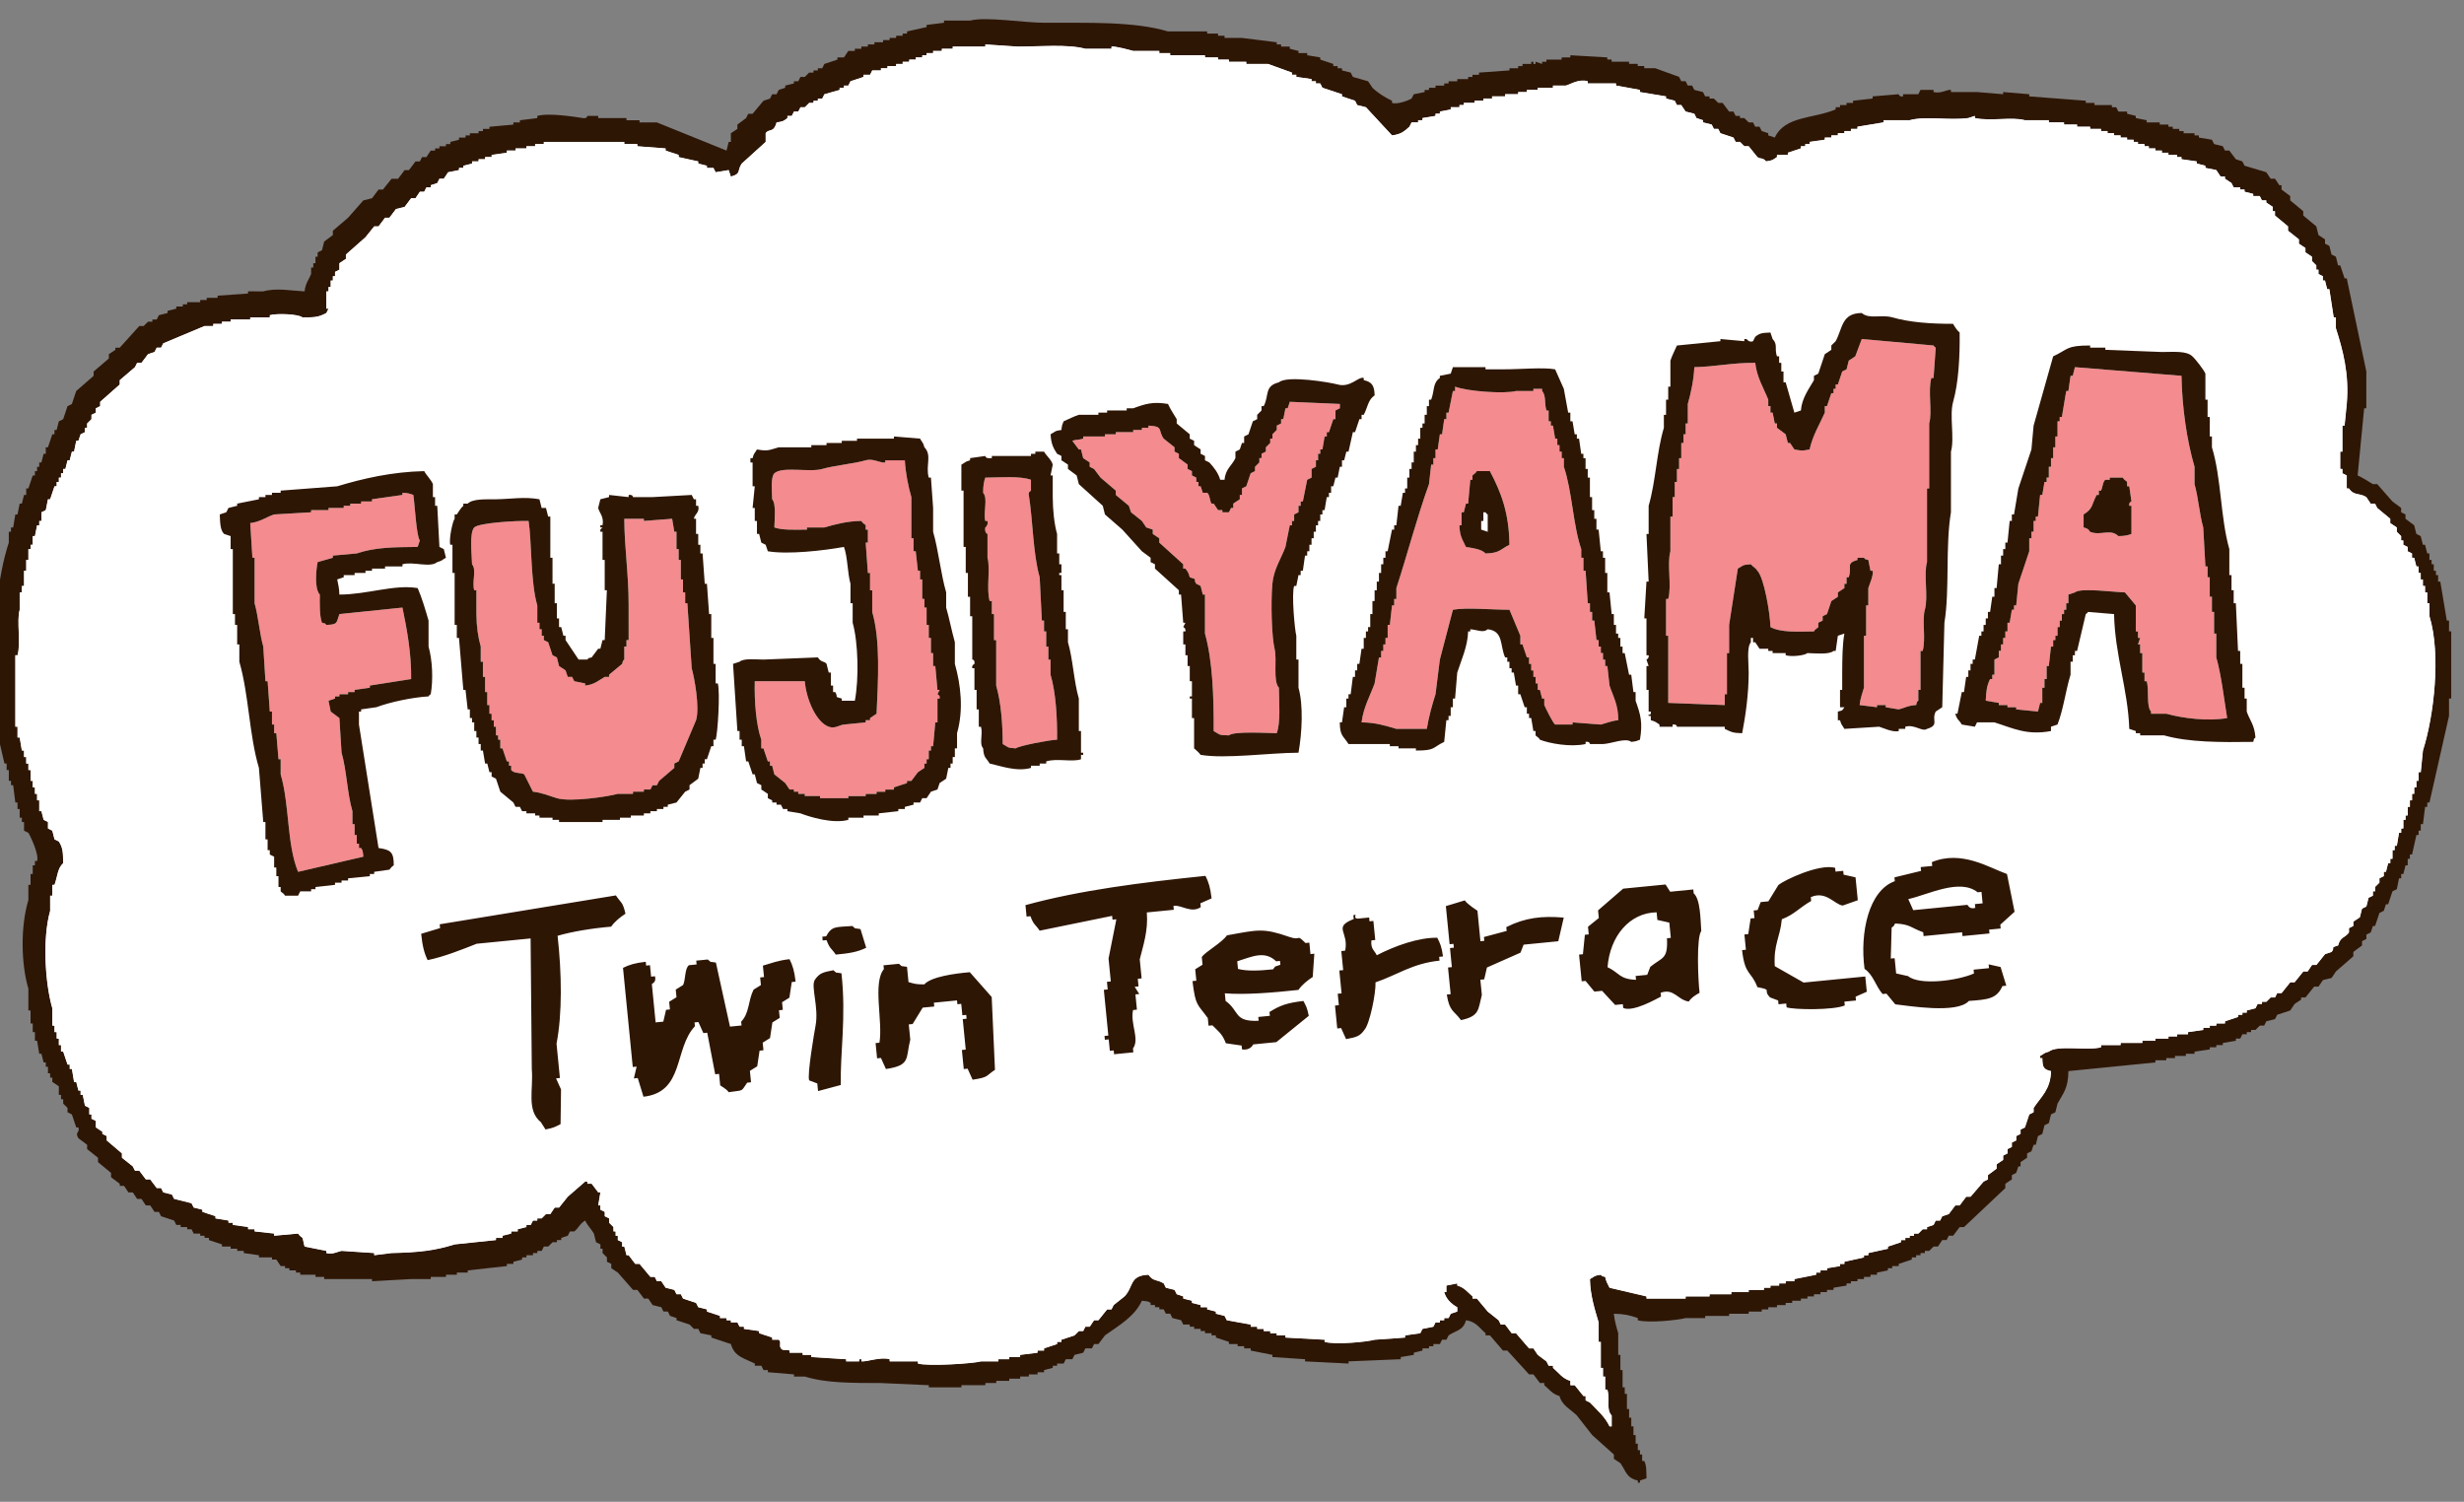
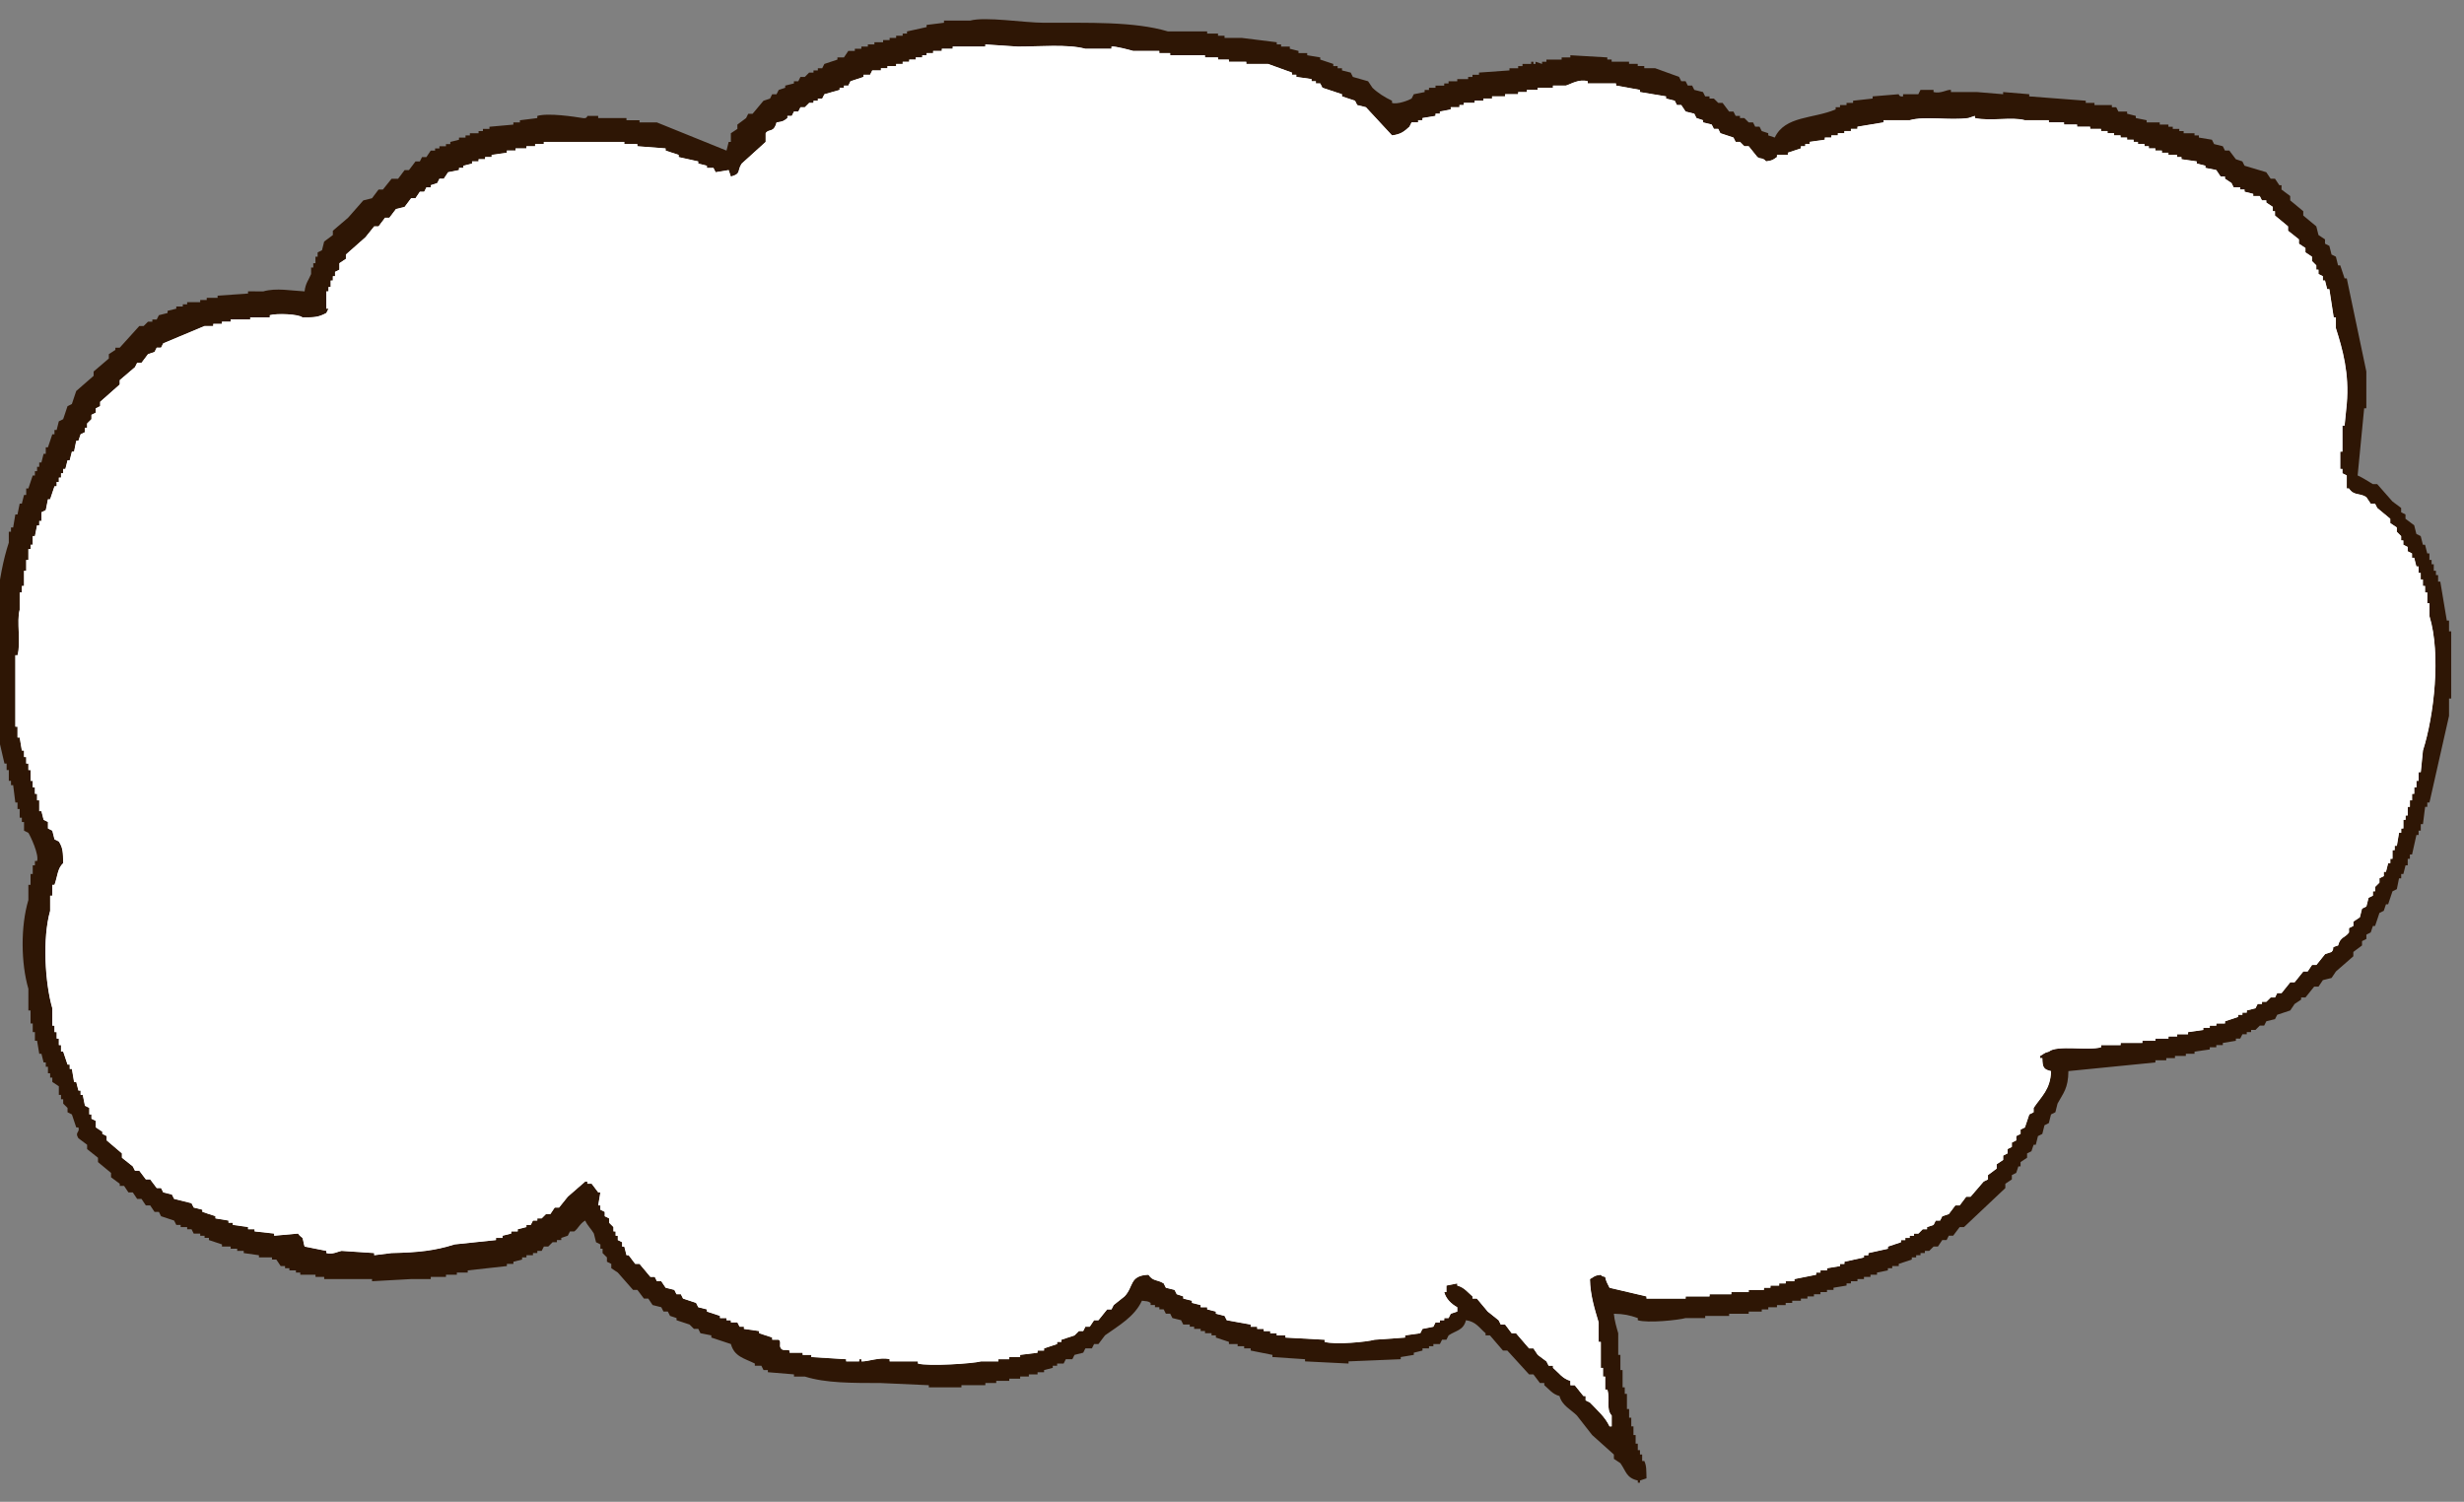
<svg xmlns="http://www.w3.org/2000/svg" width="315" height="192" viewBox="0 0 315 192" fill="none">
  <rect x="0" y="0" width="315" height="192" fill="#808080" stroke="none" />
  <g clip-path="url(#a)">
    <path d="M310.579 77.123h-.278v-1.385h-.278v-.83h-.278v-.831h-.278v-.83h-.278v-.832h-.278c-.095-.37-.184-.736-.278-1.107h-.278v-.554c-.184-.094-.373-.183-.556-.277v-.554c-.184-.094-.373-.183-.556-.277v-.553h-.278v-.554l-.557-.554v-.554c-.278-.183-.556-.371-.834-.554v-.554c-.556-.46-1.112-.924-1.668-1.384-.094-.183-.183-.371-.278-.554h-.556c-.183-.277-.373-.554-.556-.83-.912-.588-1.557-.128-2.224-1.108h-.278v-1.662c-.184-.094-.373-.183-.556-.277v-.553h-.278v-2.216h.278v-3.323h.278c.094-.925.183-1.844.278-2.769.344-3.915-.54-7.028-1.391-9.692v-1.384h-.278c-.183-1.202-.372-2.398-.556-3.6h-.278c-.094-.371-.183-.737-.278-1.108h-.278v-.554c-.183-.094-.372-.182-.556-.277v-.553h-.278v-.554l-.556-.554v-.554c-.278-.183-.556-.37-.834-.554v-.553c-.278-.183-.556-.372-.834-.554v-.554c-.462-.371-.929-.737-1.39-1.108v-.554c-.556-.46-1.112-.925-1.669-1.384v-.554h-.278v-.554c-.278-.183-.556-.37-.834-.554v-.276h-.556c-.094-.183-.183-.372-.278-.554h-.834v-.277c-.372-.094-.739-.183-1.112-.277v-.277h-.556v-.277h-.834c-.095-.183-.184-.371-.278-.554-.278-.183-.556-.37-.834-.554v-.277h-.556c-.184-.277-.373-.553-.556-.83-.462-.094-.929-.183-1.391-.277v-.277c-.372-.094-.739-.183-1.112-.277v-.277c-.65-.094-1.295-.183-1.946-.277v-.277h-.556v-.277h-1.112v-.277h-.834v-.276h-.834v-.277h-.835v-.277h-.556v-.277h-.834v-.277h-.556v-.277h-.834v-.277h-.834v-.277h-.834v-.277h-.834v-.277h-.834v-.277h-1.391v-.276h-1.668v-.277h-1.668v-.277h-1.946v-.277h-3.059c-1.668-.466-4.37.166-6.394-.277v-.277c-.278.094-.556.183-.834.277-2.436.332-5.483-.288-7.507.277h-3.337v.277c-1.112.182-2.224.37-3.336.554v.276h-.834v.277h-.834v.277h-.835v.277h-.834v.277h-.834v.277c-.65.094-1.295.183-1.946.277v.277h-.556v.277h-.556v.277c-.556.182-1.112.37-1.668.553v.277h-1.391v.277c-.533.355-.522.438-1.39.554-.478-.554-.645-.232-1.112-.554-.372-.46-.739-.925-1.112-1.384h-.556l-.556-.554h-.556c-.095-.183-.184-.371-.278-.554-.556-.183-1.112-.371-1.669-.554-.094-.183-.183-.37-.278-.554h-.556c-.094-.182-.183-.37-.278-.553-.372-.095-.739-.183-1.112-.277v-.277c-.278-.094-.556-.183-.834-.277-.094-.183-.183-.371-.278-.554-.372-.094-.739-.183-1.112-.277-.184-.277-.373-.554-.556-.83h-.556c-.095-.183-.184-.372-.278-.554-.373-.095-.74-.183-1.112-.277v-.277c-1.113-.183-2.225-.371-3.337-.554v-.277c-1.017-.183-2.041-.371-3.058-.554v-.277h-3.615v-.277c-1.151-.31-2.124.355-2.78.554h-1.668v.277h-1.946v.277h-1.391v.277h-1.112v.277h-1.668v.277h-1.668v.277h-1.112v.277h-1.112v.276h-1.391v.277h-.556v.277h-1.112v.277c-.461.094-.928.183-1.39.277v.277h-.556v.277c-.556.094-1.112.183-1.668.277v.277h-.556v.277h-.834c-.095.182-.184.37-.279.554-.656.592-1.067.969-2.224 1.107-1.112-1.202-2.224-2.398-3.336-3.6-.373-.094-.74-.183-1.112-.277-.095-.182-.184-.37-.278-.553-.556-.183-1.113-.372-1.669-.554v-.277l-2.502-.83c-.094-.184-.183-.372-.278-.555h-.556v-.277h-.556v-.277c-.651-.094-1.296-.182-1.946-.276v-.277h-.556V9.28c-1.018-.371-2.041-.737-3.059-1.108h-2.78v-.277h-2.224v-.277h-1.391v-.277h-1.668v-.277h-4.448v-.277h-1.391v-.276h-3.336c-.334-.095-2.341-.648-2.78-.554v.277h-3.337c-2.252-.62-5.889-.272-8.619-.277-1.39-.094-2.78-.183-4.17-.277v.277h-4.171v.277h-1.39v.277h-1.112v.276h-.834v.277h-.556v.277h-.834v.277h-.835v.277h-.834v.277h-.834v.277h-1.112v.277h-.834v.277h-1.112c-.095.183-.184.37-.278.554h-.834v.277c-.556.182-1.112.37-1.669.553-.094.183-.183.371-.278.554h-.556v.277h-.556v.277c-.65.183-1.295.371-1.946.554-.094.183-.183.37-.278.554h-.556v.277h-.556v.276h-.556l-.556.554h-.556c-.095.183-.184.371-.278.554h-.556c-.095.183-.184.371-.278.554h-.557v.277c-.494.387-.55.432-1.39.554-.367 1.406-.995.742-1.39 1.384v1.108c-1.017.925-2.04 1.844-3.058 2.769-.634.914-.006 1.29-1.39 1.661-.095-.277-.184-.553-.278-.83-.557.094-1.113.183-1.669.277-.094-.183-.183-.371-.278-.554h-.834v-.277c-.372-.094-.74-.183-1.112-.277v-.277c-.834-.183-1.668-.371-2.502-.554v-.277c-.556-.182-1.112-.37-1.668-.553v-.277c-1.207-.095-2.408-.183-3.615-.277v-.277H79.81v-.277H69.522v.277H68.41v.277h-1.112v.277h-1.39v.276h-1.112v.277c-.65.095-1.296.183-1.946.277v.277h-.834v.277h-.835v.277h-.834v.277c-.372.094-.74.183-1.112.277v.277h-.556v.277c-.461.094-.928.183-1.39.277-.184.276-.373.553-.556.83h-.556c-.095.183-.184.371-.278.554-.278.094-.556.183-.834.277v.277h-.556c-.095.183-.184.371-.278.554h-.556c-.184.277-.373.554-.557.83h-.556c-.278.372-.556.737-.834 1.108-.372.094-.74.183-1.112.277-.278.371-.556.737-.834 1.108h-.556c-.278.37-.556.736-.834 1.107h-.556c-.373.46-.74.925-1.112 1.385-.834.736-1.669 1.479-2.503 2.215v.554c-.278.183-.556.371-.834.554v.83c-.183.095-.372.183-.556.277v.554h-.278v.554h-.278v.83h-.278v.555h-.278v2.215h.278c-.094.183-.184.371-.278.554-.973.51-1.43.576-3.058.554-.479-.416-3.22-.543-4.17-.277v.277h-2.503v.277h-2.503v.276h-1.112v.277h-1.112v.277H26.15c-1.763.737-3.52 1.479-5.283 2.216-.094.182-.183.37-.278.553h-.556c-.094.183-.183.371-.278.554-.278.094-.556.183-.834.277-.278.371-.556.737-.834 1.108h-.556c-.095.183-.184.37-.278.554-.65.553-1.296 1.107-1.946 1.661v.554c-.834.736-1.669 1.479-2.503 2.215v.554c-.183.094-.372.183-.556.277v.554c-.183.094-.372.182-.556.277v.554l-.556.553v.554h-.278v.554c-.183.094-.372.183-.556.277-.095.277-.184.554-.278.83h-.278c-.095.46-.184.925-.278 1.385H9.19c-.095.371-.184.737-.278 1.108h-.278c-.095.37-.184.736-.278 1.108h-.278v.553H7.8v.554h-.28v.554h-.278v.554h-.278c-.184.554-.373 1.107-.556 1.661H6.13c-.094.46-.183.925-.278 1.385-.183.094-.372.183-.556.277V66.6h-.278v.554H4.74c-.094.46-.183.925-.278 1.385h-.278v1.107h-.278v.554h-.278v1.385H3.35v1.384h-.278v1.939h-.278v.83h-.278v2.216c-.423 1.512.19 4.126-.278 5.815H1.96v9.138h.278v1.385h.278c.095.553.184 1.107.278 1.66h.278v.832h.278v.83h.278v.831h.278v1.385h.278v.83h.278v.831h.278v.831h.278v1.384h.278c.095.371.184.737.278 1.108.184.094.373.183.556.277v.831c.184.094.373.182.557.277.094.371.183.736.278 1.107.183.094.372.183.556.277.528.809.533 1.424.556 2.769-.734.643-.734 1.745-1.112 2.769h-.278v1.385h-.278v1.938c-.996 3.484-.662 9.233.278 12.461v2.216h.278v.83h.278v.831h.278v.831h.278v.831h.278c.183.553.372 1.107.556 1.661h.278v.554h.278c.094.554.183 1.108.278 1.661h.278c.094.371.183.737.278 1.108h.278v.554h.278c.095.459.184.925.278 1.384.184.095.373.183.556.277v.831h.278v.554c.184.094.373.183.556.277v.83c.278.183.556.372.834.554v.277c.184.094.373.183.556.277v.554c.651.554 1.296 1.108 1.947 1.661v.554c.461.371.928.737 1.39 1.108.094.183.183.371.278.554h.556c.278.371.556.736.834 1.107h.556c.278.371.556.737.834 1.108h.556c.095.183.184.371.278.554.373.094.74.183 1.113.277.094.182.183.371.277.554.74.182 1.485.371 2.225.553.094.183.183.371.278.554.372.094.74.183 1.112.277v.277c.556.183 1.112.371 1.668.554v.277c.556.094 1.112.183 1.668.277v.277h.556v.276c.651.095 1.296.183 1.947.277v.277h.834v.277c.834.094 1.668.183 2.502.277v.277c1.018-.094 2.04-.183 3.059-.277.144.277.522.493.556.554.077.138.194.908.278 1.108.928.182 1.851.371 2.78.553v.277c.779.233 1.535-.216 1.946-.277 1.39.095 2.78.183 4.17.277v.277c.74-.094 1.486-.183 2.225-.277 3.442-.077 5.51-.299 8.063-1.107 1.763-.183 3.52-.371 5.283-.554v-.277h.834v-.277c.372-.094.74-.183 1.112-.277v-.277h.834v-.277c.373-.094.74-.182 1.112-.277v-.277h.556c.095-.182.184-.371.278-.553h.556v-.277h.556l.556-.554h.557c.183-.277.372-.554.556-.831h.556c.372-.459.74-.925 1.112-1.384.74-.648 1.485-1.291 2.224-1.939h.278v.277h.556c.278.371.556.737.834 1.108h.278c-.094.554-.183 1.107-.278 1.661h.278v.554c.184.094.373.183.556.277v.554c.184.094.373.183.557.277v.554l.556.553v.554h.278v.554h.278v.554c.183.094.372.183.556.277v.554h.278c.094.371.183.736.278 1.107h.278c.278.371.556.737.834 1.108h.556c.462.554.929 1.108 1.39 1.661h.556c.095.183.184.371.278.554h.556c.184.277.373.554.556.831.373.094.74.183 1.113.277.094.183.183.371.278.554h.556c.094.182.183.371.278.553.556.183 1.112.372 1.668.554.094.183.183.371.278.554.373.094.74.183 1.112.277v.277c.556.183 1.112.371 1.668.554v.277h.834v.277h.556v.276h.835c.094.183.183.372.278.554h.556v.277c.65.094 1.295.183 1.946.277v.277c.556.183 1.112.371 1.668.554v.277h.834c.378.255 0 .731.278 1.107.273.366.618.078 1.112.277v.277h1.669v.277h1.112v.277c1.485.094 2.964.183 4.448.277v.277h1.669v-.277h.278v.277c.75.061 2.424-.604 3.614-.277v.277h3.615v.277c1.345.376 7.078 0 8.063-.277h2.224v-.277h1.39v-.277h1.39v-.277c.74-.094 1.485-.183 2.224-.277v-.277h.835v-.277c.556-.182 1.112-.371 1.668-.553v-.277h.556v-.277c.556-.183 1.112-.371 1.668-.554l.556-.554h.556c.095-.183.184-.371.278-.554h.556c.184-.277.373-.554.556-.83h.556c.373-.46.74-.925 1.113-1.385h.556c.094-.183.183-.371.278-.554.461-.371.928-.736 1.39-1.107 1.195-1.235.578-2.664 3.058-2.77.579.87 1.112.588 1.947 1.108.094.183.183.371.278.554.372.094.739.183 1.112.277.094.183.183.371.278.554.278.094.556.182.834.277v.276c.372.095.739.183 1.112.277v.277c.373.094.74.183 1.112.277v.277h.834v.277c.373.094.74.183 1.112.277v.277c.373.094.74.183 1.113.277.094.183.183.371.278.554 1.017.182 2.04.371 3.058.553v.277h.834v.277h.834v.277h.834v.277h.834v.277h1.112v.277c1.669.094 3.337.183 5.005.277v.277c1.401.387 5.388.005 6.395-.277 1.296-.094 2.597-.183 3.892-.277v-.277c.651-.094 1.296-.183 1.947-.277.094-.183.183-.371.278-.554.461-.094.928-.183 1.39-.277.094-.182.183-.371.278-.554h.556v-.276h.556v-.277h.556c.095-.183.184-.371.278-.554.278-.094.556-.183.834-.277v-.554c-.717-.393-1.44-1.041-1.668-1.938h.278v-.831c.462-.094.929-.183 1.39-.277v.277c.912.244 1.318.858 1.946 1.385v.276h.557c.461.554.928 1.108 1.39 1.662.461.371.928.737 1.39 1.108.094.182.183.371.278.553h.556c.278.371.556.737.834 1.108h.556c.556.648 1.112 1.29 1.668 1.938h.556c.184.277.373.554.557.831.372.277.739.554 1.112.831.094.183.183.371.278.554h.556v.277c.712.592 1.218 1.384 2.224 1.661v.554h.556c.373.46.74.925 1.112 1.384h.278v.554c.184.094.373.183.556.277.885.931 1.936 1.828 2.503 3.046h.278v-1.384c-.762-.842-.167-1.989-.556-3.323h-.278v-1.662h-.278v-1.107h-.278v-3.323h-.278v-2.493c-.495-1.672-1.068-3.433-1.113-5.538.579-.304.495-.448 1.391-.554.317.316 0 .111.556.277.128.665.322.87.556 1.385 1.573.371 3.153.736 4.726 1.108v.276h5.005v-.276h3.058v-.277h2.781v-.277h2.224v-.277h1.946v-.277h.834v-.277h1.112v-.277h.835v-.277h1.112v-.277c.928-.182 1.851-.371 2.78-.554v-.276h.556v-.277h.834v-.277c.556-.094 1.112-.183 1.668-.277v-.277h.557v-.277c.834-.183 1.668-.371 2.502-.554v-.277h.556v-.277c.834-.182 1.668-.371 2.502-.553v-.277c.556-.183 1.112-.371 1.668-.554v-.277h.556v-.277h.557v-.277h.556v-.277h.556l.556-.554h.556v-.277c.278-.094.556-.182.834-.277.094-.182.183-.371.278-.553h.556c.095-.183.184-.371.278-.554.278-.094.556-.183.834-.277.278-.371.556-.737.834-1.108h.556c.278-.371.556-.736.834-1.107h.557c.556-.648 1.112-1.291 1.668-1.939.183-.094.372-.183.556-.277v-.553c.372-.277.739-.554 1.112-.831v-.554c.278-.183.556-.371.834-.554v-.554c.184-.094.373-.182.556-.277v-.553c.184-.095.373-.183.556-.277v-.554c.184-.094.373-.183.556-.277v-.554c.184-.094.373-.183.556-.277v-.554c.184-.094.373-.182.556-.277.184-.553.373-1.107.557-1.661.183-.094.372-.183.556-.277v-.554c.939-1.423 2.168-2.353 2.224-4.707-.973-.222-1.084-.493-1.112-1.662h-.278v-.277c.5-.26.439-.382 1.112-.553 1.056-.875 5.01-.083 6.673-.554v-.277h2.502v-.277h2.78v-.277h1.669v-.277h1.668v-.277h1.112v-.277h1.39v-.277c.651-.094 1.296-.182 1.946-.277v-.276h.834v-.277h.835v-.277h1.112v-.277c.556-.183 1.112-.371 1.668-.554v-.277h.556v-.277h.556v-.277c.373-.094.74-.182 1.112-.277.095-.182.184-.371.278-.553h.556v-.277h.556l.556-.554h.556c.095-.183.184-.371.278-.554h.557c.372-.46.739-.925 1.112-1.385h.556c.372-.459.739-.924 1.112-1.384h.556c.184-.277.373-.554.556-.831h.556c.373-.46.74-.925 1.112-1.384.278-.095.556-.183.834-.277.529-.626-.294-.482.834-.831.284-1.124.89-.964 1.391-1.662v-.553c.183-.095.372-.183.556-.277v-.554c.278-.183.556-.371.834-.554.094-.371.183-.736.278-1.108.183-.094.372-.182.556-.276.094-.372.183-.737.278-1.108.183-.094.373-.183.556-.277v-.554h.278v-.554l.556-.553v-.554c.184-.094.373-.183.556-.277v-.554h.278c.095-.371.184-.737.278-1.108h.278v-.554h.278v-1.107h.278v-.554h.278c.095-.554.184-1.108.278-1.661h.279v-.554h.278v-1.108h.278v-.554h.278v-1.107h.278v-.831h.278v-.831h.278v-.831h.278v-.83h.278v-1.108h.278c.094-.925.183-1.844.278-2.77 1.418-4.435 2.319-12.316.834-17.168v-1.661Z" fill="#fff" />
    <path d="M313.081 79.338h-.278l-.834-4.985h-.278v-.83h-.278v-.554h-.278v-.831h-.278v-.554h-.278v-.83h-.278c-.095-.372-.184-.737-.278-1.108h-.278c-.095-.371-.184-.737-.278-1.108-.184-.094-.373-.183-.556-.277-.095-.37-.184-.736-.278-1.107-.373-.277-.74-.554-1.112-.831v-.554c-.184-.094-.373-.183-.556-.277v-.554l-1.113-.83c-.65-.737-1.295-1.48-1.946-2.216h-.556c-.595-.343-1.257-.803-1.946-1.107l.834-8.585h.278v-4.707l-2.502-11.907h-.278c-.184-.554-.373-1.108-.556-1.662h-.278c-.095-.37-.184-.736-.278-1.107-.184-.095-.373-.183-.557-.277-.094-.371-.183-.737-.278-1.108-.183-.094-.372-.183-.556-.277v-.554c-.278-.182-.556-.37-.834-.553-.094-.371-.183-.737-.278-1.108-.556-.46-1.112-.925-1.668-1.385v-.553c-.556-.46-1.112-.925-1.668-1.385v-.554c-.373-.277-.74-.554-1.112-.83v-.554h-.278c-.184-.277-.373-.554-.556-.831h-.557c-.183-.277-.372-.554-.556-.83l-2.78-.832c-.094-.182-.183-.37-.278-.553-.278-.095-.556-.183-.834-.277-.278-.371-.556-.737-.834-1.108h-.556c-.095-.183-.184-.371-.278-.554-.373-.094-.74-.183-1.112-.277-.095-.183-.184-.37-.278-.554-.557-.094-1.113-.182-1.669-.276v-.277h-.556v-.277h-1.39v-.277h-.556v-.277h-.834v-.277h-.556v-.277h-1.112v-.277h-1.669v-.277c-.461-.094-.928-.183-1.39-.277v-.277c-.372-.094-.739-.182-1.112-.277v-.276h-1.112c-.095-.183-.183-.371-.278-.554h-.556v-.277h-2.224v-.277h-1.113v-.277c-2.407-.183-4.821-.371-7.228-.554v-.277c-1.113-.094-2.225-.182-3.337-.277v.277c-1.112-.094-2.224-.182-3.336-.277h-3.337v-.277c-.483-.077-1.301.521-2.224.277v-.277h-1.668c-.095.183-.184.372-.278.554h-1.946v.277c-.523.083-.557-.277-.557-.277-1.112.094-2.224.183-3.336.277v.277c-.834.094-1.668.183-2.502.277v.277h-.834v.277h-.834v.277h-.557v.277c-2.852 1.218-6.467.803-7.785 3.6-.278-.095-.556-.183-.834-.277v-.277c-.278-.095-.556-.183-.834-.277-.094-.183-.183-.371-.278-.554h-.556c-.094-.183-.183-.371-.278-.554h-.556l-.556-.554h-.556v-.277h-.556c-.095-.182-.184-.37-.278-.553h-.556c-.278-.371-.556-.737-.834-1.108h-.556l-.557-.554h-.556v-.277h-.556c-.094-.183-.183-.37-.278-.554-.372-.094-.739-.182-1.112-.277-.094-.182-.183-.37-.278-.553h-.556c-.094-.183-.183-.371-.278-.554h-.556c-.095-.183-.184-.371-.278-.554-1.018-.371-2.041-.737-3.058-1.108h-1.391v-.277h-.834v-.276h-1.112v-.277h-2.224v-.277h-.556V7.34c-1.574-.094-3.153-.183-4.727-.277v.277h-1.112v.277h-1.946v.277h-.556v.277c-.278-.095-.556-.183-.834-.277v.277h-.278v-.277h-.278v.277h-1.113v.276h-.556v.277h-1.112v.277c-1.295.094-2.597.183-3.892.277v.277h-.834v.277h-.556v.277h-1.391v.277h-1.112v.277h-.556v.277h-1.112v.277h-.834v.277h-.556v.276c-.462.095-.929.183-1.39.277-.095.183-.184.371-.278.554-.34.21-1.835.792-2.503.554v-.277c-.912-.426-1.829-1.008-2.502-1.661-.184-.277-.373-.554-.556-.831-.651-.183-1.296-.371-1.946-.554-.095-.183-.184-.371-.278-.554-.373-.094-.74-.183-1.113-.277v-.277h-.556v-.277h-.556v-.276c-.556-.183-1.112-.372-1.668-.554V7.34c-.556-.094-1.112-.183-1.668-.277v-.277h-1.112V6.51c-.373-.094-.74-.183-1.112-.277v-.277h-1.113V5.68h-.556v-.277c-1.484-.182-2.963-.37-4.448-.553h-2.224v-.277h-.835v-.277h-1.39v-.277h-5.004c-4.354-1.302-10.238-1.091-15.848-1.108-2.592-.005-7.452-.814-9.454-.277h-3.336v.277c-.74.094-1.485.183-2.224.277v.277c-.834.183-1.668.371-2.503.554v.277h-.556v.277h-.834v.277h-.834v.277h-.834v.276h-1.112v.277h-.834v.277h-.834v.277h-.834v.277h-.835c-.183.277-.372.554-.556.83h-.834v.278c-.556.182-1.112.37-1.668.554-.094.182-.183.37-.278.553h-.556v.277h-.556v.277h-.556l-.556.554h-.556c-.095.183-.184.371-.278.554h-.556v.277c-.373.094-.74.183-1.113.277v.277c-.278.094-.556.182-.834.277-.094.182-.183.37-.278.553h-.556c-.094.183-.183.371-.278.554-.278.094-.556.183-.834.277-.461.554-.928 1.108-1.39 1.662h-.556c-.095.182-.184.37-.278.553-.373.277-.74.554-1.112.831v.554c-.278.183-.556.37-.834.554v1.107h-.278c-.095.371-.184.737-.279 1.108-2.963-1.202-5.933-2.398-8.897-3.6h-2.224v-.277h-1.668v-.277h-3.614v-.277h-1.39s-.017.366-.557.277c-1.04-.166-4.42-.697-5.838-.277v.277c-.74.095-1.485.183-2.225.277v.277h-.834v.277c-1.017.094-2.04.183-3.058.277v.277h-.834v.277h-.556v.277h-1.113v.277h-.556v.277h-.834v.276c-.372.095-.74.183-1.112.277v.277h-.556v.277h-.834v.277h-.556v.277h-.556c-.184.277-.373.554-.556.83h-.556c-.095.184-.184.372-.278.555h-.556c-.279.37-.557.736-.835 1.107h-.556c-.278.371-.556.737-.834 1.108h-.834c-.373.46-.74.925-1.112 1.384h-.556c-.278.372-.556.737-.834 1.108-.373.094-.74.183-1.112.277-.65.736-1.296 1.479-1.947 2.215-.65.554-1.295 1.108-1.946 1.662v.553l-1.112.831c-.095.371-.184.737-.278 1.108-.183.094-.373.183-.556.277v.554h-.278v.83h-.278v.554h-.278v.83c-.3.738-.723 1.175-.834 2.216-1.707-.083-3.604-.476-5.283 0H31.71v.277c-1.296.094-2.597.183-3.893.277v.277h-1.39v.277h-.834v.277h-1.668v.277h-.556v.277h-.834v.276c-.373.095-.74.183-1.113.277v.277c-.372.095-.74.183-1.112.277-.094.183-.183.371-.278.554h-.556v.277h-.556l-.556.554h-.556c-.834.925-1.668 1.844-2.502 2.769h-.556v.277c-.278.183-.556.37-.835.554v.553c-.65.554-1.295 1.108-1.946 1.662v.554c-.74.648-1.484 1.29-2.224 1.938-.183.554-.373 1.108-.556 1.662-.184.094-.373.182-.556.276-.184.554-.373 1.108-.556 1.662-.184.094-.373.183-.556.277-.095.371-.184.736-.278 1.107h-.278v.554h-.278c-.184.554-.373 1.108-.556 1.662h-.278v.83h-.279c-.094.372-.183.737-.278 1.108h-.278v.554H4.74v.554h-.278v.554h-.278c-.183.554-.372 1.107-.556 1.661H3.35v.83h-.278c-.094.372-.183.737-.278 1.108h-.278c-.094.46-.183.925-.278 1.385H1.96c-.094.554-.183 1.108-.278 1.662h-.278v.553h-.278v1.385C-.331 73.777-.82 79.947-.82 85.707v6.369h.278v1.938h.278l.834 3.6h.278v.83h.278v1.385h.278v.554h.278c.095.737.184 1.479.278 2.215h.278v.831h.278v1.108h.278v.553h.278v1.108c.184.094.373.183.556.277.278.443 1.385 2.791 1.112 3.6h-.278v.554h-.278v1.107h-.278v1.385h-.278v1.938c-1.012 3.384-.95 8.108 0 11.354v2.769h.278v1.661h.278v1.108h.278v1.108h.278c.095.553.184 1.107.278 1.661h.278c.095.371.184.737.278 1.108h.279v.553h.278v.831h.278v.554h.278v.554c.278.183.556.371.834.554v1.107h.278v.554h.278v.554l.556.554v.554c.183.094.372.182.556.277.183.553.373 1.107.556 1.661h.278c.228.676-.517.565 0 1.385.373.276.74.553 1.112.83v.554c.462.371.929.737 1.39 1.108v.554c.556.459 1.112.924 1.669 1.384v.554l1.112.831v.277h.556c.183.276.372.553.556.83h.556c.183.277.372.554.556.831h.556c.184.277.373.554.556.831h.556c.184.277.373.554.556.831h.556c.095.182.184.371.278.553.556.183 1.113.371 1.669.554.094.183.183.371.278.554h.556v.277h.834v.277h.556c.094.183.183.371.278.554h.834v.277h.556v.276h.556v.277c.556.183 1.112.371 1.668.554v.277h1.112v.277h.835v.277h.834v.277c.65.094 1.295.183 1.946.277v.277h1.668v.277h.556c.184.276.373.553.556.83h.556v.277h.556v.277h.835v.277h.556v.277h1.946v.277h1.112v.277h6.117v.277c1.668-.094 3.336-.183 5.004-.277h2.503v-.277h1.946v-.277h1.39v-.277h1.39v-.277c1.669-.183 3.337-.371 5.005-.554v-.277h.834v-.277c.373-.094.74-.182 1.112-.276v-.277h.556v-.277h.834v-.277h.556v-.277h.556c.095-.183.184-.371.279-.554h.556l.556-.554h.556v-.277h.556v-.277c.278-.094.556-.182.834-.276.094-.183.183-.372.278-.554h.556c.478-.338.712-1.003 1.39-1.385.312.681.801 1.102 1.112 1.662.095.371.184.736.278 1.107.184.094.373.183.556.277v.554h.278v.554l.557.554v.553c.183.095.372.183.556.277v.554c.278.183.556.371.834.554.65.737 1.295 1.479 1.946 2.215h.556c.278.371.556.737.834 1.108h.556c.184.277.373.554.556.831.373.094.74.182 1.112.277.095.182.184.371.278.553h.557c.094.183.183.371.278.554.278.094.556.183.834.277v.277c.556.183 1.112.371 1.668.554l.556.554h.556c.095.182.184.371.278.554.462.094.929.182 1.39.276v.277l2.503.831c.433 1.612 1.707 1.822 3.058 2.492v.277h.834c.095.183.184.371.278.554h.556v.277c1.112.094 2.224.183 3.337.277v.277h1.39c2.708.853 6.044.819 9.731.831 2.041.094 4.076.182 6.117.276v.277h4.17v-.277h3.059v-.276h1.39v-.277h1.668v-.277h1.39v-.277h1.112v-.277h1.113v-.277h.834v-.277c.372-.094.739-.183 1.112-.277v-.277h.556v-.277h.834c.095-.182.183-.371.278-.554h.834c.095-.182.184-.371.278-.553.373-.094.74-.183 1.112-.277.095-.183.184-.371.278-.554h.834c.095-.183.184-.371.278-.554h.557c.278-.371.556-.736.834-1.108 1.779-1.268 3.764-2.37 4.726-4.43.623.088.729.022 1.112.277v.277h.556v.277h.557v.277h.556c.094.182.183.371.278.553h.556c.094.183.183.371.278.554.372.094.739.183 1.112.277.094.183.183.371.278.554h.834v.277h.556v.277h.834v.277h.556v.277h.834v.276h.556v.277c.557.183 1.113.371 1.669.554v.277h1.112v.277h.834v.277h.834v.277c.929.183 1.852.371 2.78.554v.277c1.391.094 2.781.182 4.171.276v.277c1.852.095 3.709.183 5.561.277v-.277c2.224-.094 4.448-.182 6.672-.277v-.276c.556-.095 1.113-.183 1.669-.277v-.277c.372-.094.739-.183 1.112-.277v-.277h.834v-.277h.556v-.277h.834c.095-.183.184-.371.278-.554h.556c.095-.182.184-.371.278-.554.984-.653 1.88-.625 2.224-1.938 1.296.183 1.702.991 2.503 1.662v.276h.556c.556.648 1.112 1.291 1.668 1.939h.556c.929 1.013 1.852 2.032 2.78 3.046h.557c.278.371.556.736.834 1.108h.556v.276c.634.527 1.034 1.141 1.946 1.385.334 1.235 1.44 1.706 2.224 2.492.651.831 1.296 1.662 1.947 2.492.928.831 1.851 1.662 2.78 2.493v.553c.278.183.556.371.834.554.734 1.036.745 1.883 2.224 2.216v.276h.278v-.276c.278-.095.556-.183.834-.277-.033-.936.023-1.573-.278-2.216h-.278v-.83h-.278v-.554h-.278v-.831h-.278v-1.108h-.278v-1.107h-.278v-1.108h-.278v-1.108h-.278v-1.938h-.278v-.831h-.278v-2.215h-.278v-1.938h-.278v-2.769c-.184-.632-.495-1.667-.556-2.493 1.296.028 1.996.183 3.058.554v.277c1.274.399 5.222-.022 6.117-.277h2.502v-.277h3.059v-.277h2.502v-.277h1.668v-.276h.834v-.277h1.113v-.277h1.112v-.277h.834v-.277h1.112v-.277h.834v-.277h.834v-.277h.834v-.277h.834v-.277h.834v-.277c.556-.094 1.113-.182 1.669-.277v-.276h.556v-.277h.834v-.277h.834v-.277h.834v-.277h.834v-.277c.462-.094.929-.183 1.39-.277v-.277h.556v-.277h.834v-.277c.557-.182 1.113-.371 1.669-.553v-.277h.556v-.277h.556v-.277h.556v-.277h.556l.556-.554h.556c.184-.277.373-.554.556-.831h.556c.095-.182.184-.371.278-.553h.556c.278-.372.556-.737.834-1.108h.557c1.762-1.662 3.519-3.323 5.282-4.985v-.553c.278-.183.556-.371.834-.554v-.554c.184-.094.373-.183.556-.277.095-.277.184-.554.278-.831h.278v-.553c.278-.183.557-.372.835-.554v-.554c.183-.094.372-.183.556-.277.094-.277.183-.554.278-.831h.278c.094-.371.183-.736.278-1.107.183-.095.372-.183.556-.277.094-.371.183-.737.278-1.108.183-.094.372-.183.556-.277.094-.371.183-.736.278-1.107.183-.095.372-.183.556-.277.095-.371.183-.737.278-1.108.74-1.368 1.362-1.922 1.39-4.154 3.709-.371 7.413-.736 11.122-1.107v-.277h1.39v-.277h1.112v-.277h1.39v-.277h1.112v-.277c.651-.094 1.296-.183 1.946-.277v-.277h.835v-.277h.834v-.277c.556-.094 1.112-.182 1.668-.276v-.277h.556c.095-.183.183-.371.278-.554h.556v-.277h.556v-.277h.556l.556-.554h.556c.095-.183.184-.371.278-.554.373-.094.74-.182 1.113-.277.094-.182.183-.371.278-.553.556-.183 1.112-.371 1.668-.554.183-.277.372-.554.556-.831.278-.183.556-.371.834-.554v-.277h.556c.373-.459.74-.925 1.112-1.384h.556c.184-.277.373-.554.556-.831.373-.094.74-.183 1.112-.277.184-.277.373-.554.557-.831.739-.648 1.484-1.29 2.224-1.938v-.554c.372-.277.739-.554 1.112-.831v-.553c.183-.095.373-.183.556-.277v-.554c.184-.094.373-.183.556-.277.095-.277.184-.554.278-.831h.278c.184-.554.373-1.107.556-1.661.184-.094.373-.183.556-.277.095-.277.184-.554.278-.831h.278c.184-.554.373-1.108.556-1.661.184-.095.373-.183.557-.277.094-.46.183-.925.278-1.385h.278v-.554h.278c.094-.371.183-.736.278-1.107h.278v-.831h.278v-.554h.278c.183-.831.372-1.661.556-2.492h.278v-.554h.278v-.831h.278c.094-.736.183-1.478.278-2.215h.278v-.554h.278l2.502-11.076v-2.216h.278v-8.584h-.278v-1.384Zm-3.336 16.614c-.095.925-.184 1.845-.278 2.77h-.278v1.107h-.278v.831h-.278v.831h-.278v.83h-.278v.831h-.278v1.108h-.278v.554h-.278v1.107h-.278v.554h-.278c-.095.554-.184 1.108-.278 1.662h-.279v.553h-.278v1.108h-.278v.554h-.278c-.094.371-.183.736-.278 1.107h-.278v.554c-.183.094-.372.183-.556.277v.554l-.556.554v.554h-.278v.553c-.183.095-.372.183-.556.277-.094.371-.183.737-.278 1.108-.183.094-.373.183-.556.277-.095.371-.184.737-.278 1.108-.278.182-.556.371-.834.553v.554c-.184.094-.373.183-.556.277v.554c-.501.698-1.107.537-1.39 1.661-1.129.349-.306.205-.835.831-.278.094-.556.183-.834.277-.372.46-.739.925-1.112 1.385h-.556c-.183.277-.372.553-.556.83h-.556c-.373.46-.74.925-1.112 1.385h-.556c-.373.46-.74.925-1.112 1.384h-.556c-.095.183-.184.372-.278.554h-.557l-.556.554h-.556v.277h-.556c-.094.183-.183.371-.278.554-.372.094-.739.183-1.112.277v.277h-.556v.277h-.556v.277c-.556.182-1.112.371-1.668.553v.277h-1.112v.277h-.835v.277h-.834v.277c-.65.094-1.295.183-1.946.277v.277h-1.39v.277h-1.112v.277h-1.668v.277h-1.669v.276h-2.78v.277h-2.502v.277c-1.663.471-5.617-.321-6.673.554-.673.172-.612.294-1.112.554v.277h.278c.028 1.168.139 1.44 1.112 1.661-.056 2.354-1.285 3.284-2.224 4.708v.554c-.184.094-.373.182-.556.277-.184.553-.373 1.107-.556 1.661-.184.094-.373.183-.557.277v.554c-.183.094-.372.182-.556.277v.553c-.183.095-.372.183-.556.277v.554c-.183.094-.372.183-.556.277v.554c-.183.094-.372.183-.556.277v.554c-.278.182-.556.371-.834.553v.554c-.373.277-.74.554-1.112.831v.554c-.184.094-.373.183-.556.277-.556.648-1.112 1.29-1.668 1.938h-.556c-.278.371-.557.737-.835 1.108h-.556c-.278.371-.556.736-.834 1.107-.278.095-.556.183-.834.277-.094.183-.183.371-.278.554h-.556c-.094.183-.183.371-.278.554-.278.094-.556.183-.834.277v.277h-.556l-.556.554h-.556v.277h-.556v.276h-.556v.277h-.557v.277c-.556.183-1.112.371-1.668.554v.277c-.834.183-1.668.371-2.502.554v.277h-.556v.277c-.834.182-1.668.371-2.502.553v.277h-.556v.277c-.557.094-1.113.183-1.669.277v.277h-.834v.277h-.556v.277c-.929.183-1.852.371-2.78.554v.277h-1.112v.277h-.834v.276h-1.113v.277h-.834v.277h-1.946v.277h-2.224v.277h-2.781v.277h-3.058v.277h-5.005v-.277c-1.573-.371-3.153-.737-4.726-1.108-.234-.515-.428-.72-.556-1.384-.556-.166-.239.039-.556-.277-.896.105-.812.249-1.391.554.045 2.104.618 3.865 1.113 5.538v2.492h.278v3.323h.278v1.108h.278v1.661h.278c.389 1.335-.206 2.481.556 3.323v1.385h-.278c-.567-1.219-1.618-2.116-2.503-3.046-.183-.094-.372-.183-.556-.277v-.554h-.278c-.372-.46-.739-.925-1.112-1.385h-.556v-.553c-1.006-.277-1.512-1.069-2.224-1.662v-.277h-.556c-.095-.183-.184-.371-.278-.554-.373-.277-.74-.553-1.112-.83-.184-.277-.373-.554-.556-.831h-.557c-.556-.648-1.112-1.29-1.668-1.938h-.556c-.278-.372-.556-.737-.834-1.108h-.556c-.094-.183-.183-.371-.278-.554-.462-.371-.929-.737-1.39-1.108-.462-.553-.929-1.107-1.39-1.661h-.556v-.277c-.629-.526-1.035-1.141-1.947-1.385v-.276c-.461.094-.928.182-1.39.276v.831h-.278c.228.897.951 1.545 1.668 1.939v.553c-.278.095-.556.183-.834.277-.094.183-.183.371-.278.554h-.556v.277h-.556v.277h-.556c-.095.183-.184.371-.278.554-.462.094-.929.183-1.39.277-.095.182-.184.371-.278.554-.651.094-1.296.182-1.947.276v.277c-1.295.095-2.596.183-3.892.277-1.006.283-4.994.665-6.395.277v-.277c-1.668-.094-3.336-.182-5.004-.277v-.277h-1.113v-.276h-.834v-.277h-.834v-.277h-.834v-.277h-.834v-.277c-1.018-.183-2.041-.371-3.058-.554-.095-.183-.184-.371-.278-.554-.373-.094-.74-.183-1.113-.277v-.277c-.372-.094-.739-.182-1.112-.276v-.277h-.834v-.277c-.372-.094-.739-.183-1.112-.277v-.277c-.373-.094-.74-.183-1.112-.277v-.277c-.278-.094-.556-.183-.834-.277-.095-.183-.184-.371-.278-.554-.373-.094-.74-.182-1.112-.277-.095-.182-.184-.371-.278-.553-.835-.521-1.368-.239-1.947-1.108-2.48.105-1.862 1.534-3.058 2.769-.462.371-.929.737-1.39 1.108-.095.182-.184.371-.278.554h-.556c-.373.459-.74.924-1.112 1.384h-.557c-.183.277-.372.554-.556.831h-.556c-.094.183-.183.371-.278.554h-.556l-.556.553c-.556.183-1.112.372-1.668.554v.277h-.556v.277c-.556.183-1.112.371-1.668.554v.277h-.834v.277c-.74.094-1.485.183-2.225.277v.277h-1.39v.276h-1.39v.277h-2.224c-.985.283-6.718.654-8.063.277v-.277h-3.615v-.277c-1.19-.326-2.864.338-3.614.277v-.277h-.278v.277h-1.669v-.277c-1.484-.094-2.963-.182-4.448-.276v-.277h-1.112v-.277h-1.668v-.277c-.495-.2-.84.088-1.113-.277-.278-.377.1-.853-.278-1.108h-.834v-.277c-.556-.182-1.112-.371-1.668-.553v-.277c-.65-.095-1.296-.183-1.946-.277v-.277h-.556c-.095-.183-.184-.371-.278-.554h-.834v-.277h-.556v-.277h-.835v-.277c-.556-.183-1.112-.371-1.668-.554v-.276c-.372-.095-.74-.183-1.112-.277-.095-.183-.183-.371-.278-.554-.556-.183-1.112-.371-1.668-.554-.095-.183-.184-.371-.278-.554h-.556c-.095-.183-.184-.371-.278-.554-.373-.094-.74-.182-1.112-.277-.184-.277-.373-.553-.556-.83h-.557c-.094-.183-.183-.371-.278-.554h-.556c-.461-.554-.928-1.108-1.39-1.662H81.2c-.278-.371-.556-.736-.834-1.107h-.278c-.095-.371-.184-.737-.278-1.108h-.278v-.554c-.184-.094-.373-.182-.556-.277v-.553h-.278v-.554h-.278v-.554l-.556-.554v-.554c-.184-.094-.373-.183-.556-.277v-.553c-.184-.095-.373-.183-.557-.277v-.554h-.278c.095-.554.184-1.108.278-1.662h-.278c-.278-.371-.556-.736-.834-1.107h-.556v-.277h-.278c-.74.648-1.485 1.29-2.224 1.938-.373.46-.74.925-1.112 1.385h-.556c-.184.277-.373.554-.556.83H69.8l-.556.554h-.556v.277h-.557c-.094.183-.183.371-.278.554h-.556v.277c-.372.094-.74.183-1.112.277v.277h-.834v.277c-.373.094-.74.182-1.112.277v.276h-.834v.277c-1.763.183-3.52.371-5.283.554-2.552.809-4.62 1.03-8.063 1.108-.74.094-1.485.183-2.224.277v-.277c-1.39-.094-2.78-.183-4.17-.277-.412.061-1.168.509-1.947.277v-.277c-.929-.183-1.852-.371-2.78-.554-.084-.199-.2-.969-.278-1.108-.034-.06-.412-.276-.556-.553-1.018.094-2.041.182-3.059.277v-.277c-.834-.095-1.668-.183-2.502-.277v-.277h-.834v-.277c-.65-.094-1.296-.183-1.946-.277v-.277h-.556v-.277c-.557-.094-1.113-.183-1.669-.277v-.277c-.556-.182-1.112-.371-1.668-.553v-.277c-.372-.095-.74-.183-1.112-.277-.095-.183-.184-.371-.278-.554-.74-.183-1.485-.371-2.224-.554-.095-.183-.184-.371-.278-.554-.373-.094-.74-.183-1.113-.277-.094-.182-.183-.371-.278-.554h-.556c-.278-.371-.556-.736-.834-1.107h-.556c-.278-.371-.556-.737-.834-1.108h-.556c-.095-.183-.183-.371-.278-.554-.462-.371-.929-.736-1.39-1.107v-.554c-.65-.554-1.296-1.108-1.947-1.662v-.553c-.183-.095-.372-.183-.556-.277v-.277c-.278-.183-.556-.371-.834-.554v-.831c-.183-.094-.372-.183-.556-.277v-.553h-.278v-.831c-.183-.094-.372-.183-.556-.277-.094-.46-.183-.925-.278-1.385H10.3v-.554h-.278c-.094-.371-.183-.736-.278-1.107h-.278c-.095-.554-.184-1.108-.278-1.662H8.91v-.553h-.278c-.184-.554-.373-1.108-.556-1.662h-.278v-.831H7.52v-.83h-.278v-.831h-.278v-.831h-.278v-2.215c-.94-3.229-1.274-8.978-.278-12.461v-1.939h.278v-1.384h.278c.378-1.025.378-2.127 1.112-2.769-.022-1.346-.028-1.961-.556-2.769-.184-.094-.373-.183-.556-.277-.095-.371-.184-.737-.278-1.108-.184-.094-.373-.183-.556-.277v-.831c-.184-.094-.373-.182-.557-.276-.094-.371-.183-.737-.278-1.108h-.278v-1.385H4.74v-.83h-.278v-.831h-.278v-.83h-.278v-1.385h-.278v-.831H3.35v-.83h-.278v-.832h-.278c-.094-.553-.183-1.107-.278-1.661h-.278v-1.385H1.96v-9.138h.278c.467-1.689-.144-4.303.278-5.815v-2.215h.278v-.83h.278v-1.94h.278v-1.384h.278V70.2h.278v-.554h.278v-1.108h.278c.095-.46.184-.925.278-1.384h.278V66.6h.278v-1.108c.184-.094.373-.183.557-.277.094-.46.183-.925.278-1.384h.278c.183-.554.372-1.108.556-1.662h.278v-.554h.278v-.553h.278v-.554h.278v-.554h.278c.094-.371.183-.737.278-1.108h.278c.094-.37.183-.736.278-1.107h.278c.095-.46.183-.925.278-1.385h.278c.095-.277.184-.554.278-.83.184-.095.373-.183.556-.278v-.553h.278v-.554l.556-.554v-.554c.184-.094.373-.183.556-.277V52.2c.184-.094.373-.182.556-.277v-.553c.834-.737 1.669-1.479 2.503-2.216v-.553c.65-.554 1.295-1.108 1.946-1.662.095-.183.184-.37.278-.554h.556c.278-.37.556-.736.834-1.107.278-.094.556-.183.834-.277.095-.183.184-.371.278-.554h.556c.095-.183.184-.371.278-.554 1.763-.736 3.52-1.479 5.283-2.215h1.112V41.4h1.112v-.277h1.112v-.277h2.503v-.277h2.502v-.277c.951-.266 3.692-.138 4.17.277 1.63.022 2.086-.044 3.06-.554.094-.182.183-.37.277-.553h-.278v-2.216h.278v-.554h.278v-.83h.278v-.554h.278v-.554c.184-.094.373-.183.556-.277v-.83c.278-.183.556-.372.834-.554v-.554c.835-.737 1.669-1.479 2.503-2.216.372-.46.74-.924 1.112-1.384h.556c.278-.371.556-.737.834-1.108h.556c.278-.37.556-.736.834-1.107.373-.095.74-.183 1.112-.277.278-.371.556-.737.834-1.108h.556c.184-.277.373-.554.557-.83h.556c.094-.184.183-.372.278-.555h.556v-.276c.278-.095.556-.183.834-.277.094-.183.183-.371.278-.554h.556c.184-.277.373-.554.556-.83.462-.095.929-.184 1.39-.278v-.277h.556v-.277c.373-.094.74-.182 1.112-.276v-.277h.834v-.277h.835v-.277h.834v-.277c.65-.094 1.295-.183 1.946-.277v-.277h1.112v-.277h1.39v-.277h1.112v-.277h1.113v-.277H79.81v.277h1.668v.277c1.207.094 2.408.183 3.615.277v.277c.556.183 1.112.371 1.668.554v.277c.834.183 1.668.37 2.502.553v.277c.373.095.74.183 1.112.277v.277h.834c.095.183.184.371.278.554.556-.094 1.113-.183 1.669-.277.094.277.183.554.278.83 1.384-.37.756-.747 1.39-1.66 1.017-.925 2.04-1.845 3.058-2.77v-1.107c.395-.643 1.023.022 1.39-1.385.84-.122.896-.166 1.391-.554v-.277h.556c.094-.182.183-.37.278-.553h.556c.094-.183.183-.371.278-.554h.556l.556-.554h.556v-.277h.556v-.277h.556c.095-.183.184-.37.278-.554.651-.182 1.296-.37 1.946-.553v-.277h.556v-.277h.556c.095-.183.184-.371.279-.554.556-.183 1.112-.371 1.668-.554v-.277h.834c.094-.183.183-.371.278-.554h1.112v-.277h.834v-.277h1.112v-.276h.834v-.277h.834v-.277h.835V7.34h.834v-.277h.556v-.277h.834V6.51h1.112v-.277h1.39v-.277h4.171V5.68c1.39.094 2.78.183 4.17.277 2.731 0 6.367-.343 8.619.277h3.337v-.277c.439-.094 2.446.46 2.78.554h3.337v.277h1.39v.277h4.448v.277h1.668v.277h1.391v.277h2.224v.277h2.78c1.018.37 2.041.736 3.059 1.107v.277h.556v.277c.65.094 1.295.183 1.946.277v.277h.556v.277h.556c.095.183.184.37.278.554l2.502.83v.277c.557.183 1.113.371 1.669.554.094.183.183.371.278.554.372.094.739.183 1.112.277 1.112 1.202 2.224 2.398 3.336 3.6 1.157-.139 1.568-.515 2.225-1.108.094-.183.183-.371.278-.554h.834v-.277h.556v-.277c.556-.094 1.112-.182 1.668-.277v-.277h.556v-.276c.462-.095.929-.183 1.39-.277v-.277h1.112v-.277h.556v-.277h1.391v-.277h1.112v-.277h1.112v-.277h1.668v-.277h1.668v-.277h1.112v-.277h1.391v-.276h1.946v-.277h1.668c.656-.2 1.629-.864 2.78-.554v.277h3.615v.277c1.018.182 2.041.37 3.058.553v.277c1.112.183 2.225.371 3.337.554v.277c.372.094.739.183 1.112.277.094.183.183.371.278.554h.556c.183.277.373.554.556.83.373.095.74.183 1.112.277.095.183.184.372.278.554.278.095.556.183.834.277v.277c.373.094.74.183 1.112.277.095.183.184.371.278.554h.557c.094.183.183.37.278.554.556.182 1.112.37 1.668.553.094.183.183.372.278.554h.556l.556.554h.556c.373.46.74.925 1.112 1.385.467.32.634 0 1.112.553.868-.116.857-.199 1.391-.553v-.277h1.39v-.277c.556-.183 1.112-.371 1.668-.554v-.277h.556v-.277h.556v-.277c.651-.094 1.296-.182 1.946-.277v-.276h.834v-.277h.834v-.277h.835v-.277h.834v-.277h.834v-.277c1.112-.183 2.224-.371 3.336-.554v-.277h3.337c2.024-.565 5.071.056 7.507-.277.278-.094.556-.182.834-.277v.277c2.024.443 4.726-.188 6.395.277h3.058v.277h1.946v.277h1.668v.277h1.669v.277h1.39v.277h.834v.277h.834v.277h.834v.277h.834v.276h.834v.277h.556v.277h.834v.277h.556v.277h.835v.277h.834v.277h.834v.277h1.112v.277h.556v.277c.651.094 1.296.182 1.946.276v.277c.373.095.74.183 1.112.277v.277c.462.094.929.183 1.391.277.183.277.372.554.556.83h.556v.278c.278.183.556.37.834.554.094.182.183.37.278.553h.834v.277h.556v.277c.373.095.74.183 1.112.277v.277h.834c.095.183.184.371.278.554h.556v.277c.278.183.556.37.835.554V27h.278v.554c.556.46 1.112.925 1.668 1.385v.554c.461.37.928.736 1.39 1.107v.554c.278.183.556.371.834.554v.554c.278.183.556.37.834.554v.553l.556.554v.554h.278v.554c.184.094.373.183.556.277v.554h.278c.095.37.184.736.278 1.107h.278c.184 1.202.373 2.398.556 3.6h.279v1.385c.85 2.664 1.734 5.776 1.39 9.692-.095.925-.184 1.844-.278 2.769h-.278v3.323h-.278v2.215h.278v.554c.183.094.372.182.556.277v1.661h.278c.667.98 1.312.52 2.224 1.108.184.277.373.554.556.83h.556c.095.183.184.372.278.554.556.46 1.112.925 1.668 1.385v.554c.278.183.556.37.835.554v.553l.556.554v.554h.278v.554c.183.094.372.183.556.277v.554c.183.094.372.182.556.276v.554h.278c.094.371.183.737.278 1.108h.278v.83h.278v.831h.278v.831h.278v.83h.278v1.385h.278v1.662c1.485 4.851.584 12.732-.834 17.168Z" fill="#2E1605" />
    <path d="M310.579 77.123h-.278v-1.385h-.278v-.83h-.278v-.831h-.278v-.83h-.278v-.832h-.278c-.095-.37-.184-.736-.278-1.107h-.278v-.554c-.184-.094-.373-.183-.556-.277v-.554c-.184-.094-.373-.183-.556-.277v-.553h-.278v-.554l-.557-.554v-.554c-.278-.183-.556-.371-.834-.554v-.554c-.556-.46-1.112-.924-1.668-1.384-.094-.183-.183-.371-.278-.554h-.556c-.183-.277-.373-.554-.556-.83-.912-.588-1.557-.128-2.224-1.108h-.278v-1.662c-.184-.094-.373-.183-.556-.277v-.553h-.278v-2.216h.278v-3.323h.278c.094-.925.183-1.844.278-2.769.344-3.915-.54-7.028-1.391-9.692v-1.384h-.278c-.183-1.202-.372-2.398-.556-3.6h-.278c-.094-.371-.183-.737-.278-1.108h-.278v-.554c-.183-.094-.372-.182-.556-.277v-.553h-.278v-.554l-.556-.554v-.554c-.278-.183-.556-.37-.834-.554v-.553c-.278-.183-.556-.372-.834-.554v-.554c-.462-.371-.929-.737-1.39-1.108v-.554c-.556-.46-1.112-.925-1.669-1.384v-.554h-.278v-.554c-.278-.183-.556-.37-.834-.554v-.276h-.556c-.094-.183-.183-.372-.278-.554h-.834v-.277c-.372-.094-.739-.183-1.112-.277v-.277h-.556v-.277h-.834c-.095-.183-.184-.371-.278-.554-.278-.183-.556-.37-.834-.554v-.277h-.556c-.184-.277-.373-.553-.556-.83-.462-.094-.929-.183-1.391-.277v-.277c-.372-.094-.739-.183-1.112-.277v-.277c-.65-.094-1.295-.183-1.946-.277v-.277h-.556v-.277h-1.112v-.277h-.834v-.276h-.834v-.277h-.835v-.277h-.556v-.277h-.834v-.277h-.556v-.277h-.834v-.277h-.834v-.277h-.834v-.277h-.834v-.277h-.834v-.277h-1.391v-.276h-1.668v-.277h-1.668v-.277h-1.946v-.277h-3.059c-1.668-.466-4.37.166-6.394-.277v-.277c-.278.094-.556.183-.834.277-2.436.332-5.483-.288-7.507.277h-3.337v.277c-1.112.182-2.224.37-3.336.554v.276h-.834v.277h-.834v.277h-.835v.277h-.834v.277h-.834v.277c-.65.094-1.295.183-1.946.277v.277h-.556v.277h-.556v.277c-.556.182-1.112.37-1.668.553v.277h-1.391v.277c-.533.355-.522.438-1.39.554-.478-.554-.645-.232-1.112-.554-.372-.46-.739-.925-1.112-1.384h-.556l-.556-.554h-.556c-.095-.183-.184-.371-.278-.554-.556-.183-1.112-.371-1.669-.554-.094-.183-.183-.37-.278-.554h-.556c-.094-.182-.183-.37-.278-.553-.372-.095-.739-.183-1.112-.277v-.277c-.278-.094-.556-.183-.834-.277-.094-.183-.183-.371-.278-.554-.372-.094-.739-.183-1.112-.277-.184-.277-.373-.554-.556-.83h-.556c-.095-.183-.184-.372-.278-.554-.373-.095-.74-.183-1.112-.277v-.277c-1.113-.183-2.225-.371-3.337-.554v-.277c-1.017-.183-2.041-.371-3.058-.554v-.277h-3.615v-.277c-1.151-.31-2.124.355-2.78.554h-1.668v.277h-1.946v.277h-1.391v.277h-1.112v.277h-1.668v.277h-1.668v.277h-1.112v.277h-1.112v.276h-1.391v.277h-.556v.277h-1.112v.277c-.461.094-.928.183-1.39.277v.277h-.556v.277c-.556.094-1.112.183-1.668.277v.277h-.556v.277h-.834c-.095.182-.184.37-.279.554-.656.592-1.067.969-2.224 1.107-1.112-1.202-2.224-2.398-3.336-3.6-.373-.094-.74-.183-1.112-.277-.095-.182-.184-.37-.278-.553-.556-.183-1.113-.372-1.669-.554v-.277l-2.502-.83c-.094-.184-.183-.372-.278-.555h-.556v-.277h-.556v-.277c-.651-.094-1.296-.182-1.946-.276v-.277h-.556V9.28c-1.018-.371-2.041-.737-3.059-1.108h-2.78v-.277h-2.224v-.277h-1.391v-.277h-1.668v-.277h-4.448v-.277h-1.391v-.276h-3.336c-.334-.095-2.341-.648-2.78-.554v.277h-3.337c-2.252-.62-5.889-.272-8.619-.277-1.39-.094-2.78-.183-4.17-.277v.277h-4.171v.277h-1.39v.277h-1.112v.276h-.834v.277h-.556v.277h-.834v.277h-.835v.277h-.834v.277h-.834v.277h-1.112v.277h-.834v.277h-1.112c-.095.183-.184.37-.278.554h-.834v.277c-.556.182-1.112.37-1.669.553-.094.183-.183.371-.278.554h-.556v.277h-.556v.277c-.65.183-1.295.371-1.946.554-.094.183-.183.37-.278.554h-.556v.277h-.556v.276h-.556l-.556.554h-.556c-.095.183-.184.371-.278.554h-.556c-.095.183-.184.371-.278.554h-.557v.277c-.494.387-.55.432-1.39.554-.367 1.406-.995.742-1.39 1.384v1.108c-1.017.925-2.04 1.844-3.058 2.769-.634.914-.006 1.29-1.39 1.661-.095-.277-.184-.553-.278-.83-.557.094-1.113.183-1.669.277-.094-.183-.183-.371-.278-.554h-.834v-.277c-.372-.094-.74-.183-1.112-.277v-.277c-.834-.183-1.668-.371-2.502-.554v-.277c-.556-.182-1.112-.37-1.668-.553v-.277c-1.207-.095-2.408-.183-3.615-.277v-.277H79.81v-.277H69.522v.277H68.41v.277h-1.112v.277h-1.39v.276h-1.112v.277c-.65.095-1.296.183-1.946.277v.277h-.834v.277h-.835v.277h-.834v.277c-.372.094-.74.183-1.112.277v.277h-.556v.277c-.461.094-.928.183-1.39.277-.184.276-.373.553-.556.83h-.556c-.095.183-.184.371-.278.554-.278.094-.556.183-.834.277v.277h-.556c-.095.183-.184.371-.278.554h-.556c-.184.277-.373.554-.557.83h-.556c-.278.372-.556.737-.834 1.108-.372.094-.74.183-1.112.277-.278.371-.556.737-.834 1.108h-.556c-.278.37-.556.736-.834 1.107h-.556c-.373.46-.74.925-1.112 1.385-.834.736-1.669 1.479-2.503 2.215v.554c-.278.183-.556.371-.834.554v.83c-.183.095-.372.183-.556.277v.554h-.278v.554h-.278v.83h-.278v.555h-.278v2.215h.278c-.094.183-.184.371-.278.554-.973.51-1.43.576-3.058.554-.479-.416-3.22-.543-4.17-.277v.277h-2.503v.277h-2.503v.276h-1.112v.277h-1.112v.277H26.15c-1.763.737-3.52 1.479-5.283 2.216-.094.182-.183.37-.278.553h-.556c-.094.183-.183.371-.278.554-.278.094-.556.183-.834.277-.278.371-.556.737-.834 1.108h-.556c-.095.183-.184.37-.278.554-.65.553-1.296 1.107-1.946 1.661v.554c-.834.736-1.669 1.479-2.503 2.215v.554c-.183.094-.372.183-.556.277v.554c-.183.094-.372.182-.556.277v.554l-.556.553v.554h-.278v.554c-.183.094-.372.183-.556.277-.095.277-.184.554-.278.83h-.278c-.095.46-.184.925-.278 1.385H9.19c-.095.371-.184.737-.278 1.108h-.278c-.095.37-.184.736-.278 1.108h-.278v.553H7.8v.554h-.28v.554h-.278v.554h-.278c-.184.554-.373 1.107-.556 1.661H6.13c-.094.46-.183.925-.278 1.385-.183.094-.372.183-.556.277V66.6h-.278v.554H4.74c-.094.46-.183.925-.278 1.385h-.278v1.107h-.278v.554h-.278v1.385H3.35v1.384h-.278v1.939h-.278v.83h-.278v2.216c-.423 1.512.19 4.126-.278 5.815H1.96v9.138h.278v1.385h.278c.095.553.184 1.107.278 1.66h.278v.832h.278v.83h.278v.831h.278v1.385h.278v.83h.278v.831h.278v.831h.278v1.384h.278c.095.371.184.737.278 1.108.184.094.373.183.556.277v.831c.184.094.373.182.557.277.094.371.183.736.278 1.107.183.094.372.183.556.277.528.809.533 1.424.556 2.769-.734.643-.734 1.745-1.112 2.769h-.278v1.385h-.278v1.938c-.996 3.484-.662 9.233.278 12.461v2.216h.278v.83h.278v.831h.278v.831h.278v.831h.278c.183.553.372 1.107.556 1.661h.278v.554h.278c.094.554.183 1.108.278 1.661h.278c.094.371.183.737.278 1.108h.278v.554h.278c.095.459.184.925.278 1.384.184.095.373.183.556.277v.831h.278v.554c.184.094.373.183.556.277v.83c.278.183.556.372.834.554v.277c.184.094.373.183.556.277v.554c.651.554 1.296 1.108 1.947 1.661v.554c.461.371.928.737 1.39 1.108.094.183.183.371.278.554h.556c.278.371.556.736.834 1.107h.556c.278.371.556.737.834 1.108h.556c.095.183.184.371.278.554.373.094.74.183 1.113.277.094.182.183.371.277.554.74.182 1.485.371 2.225.553.094.183.183.371.278.554.372.094.74.183 1.112.277v.277c.556.183 1.112.371 1.668.554v.277c.556.094 1.112.183 1.668.277v.277h.556v.276c.651.095 1.296.183 1.947.277v.277h.834v.277c.834.094 1.668.183 2.502.277v.277c1.018-.094 2.04-.183 3.059-.277.144.277.522.493.556.554.077.138.194.908.278 1.108.928.182 1.851.371 2.78.553v.277c.779.233 1.535-.216 1.946-.277 1.39.095 2.78.183 4.17.277v.277c.74-.094 1.486-.183 2.225-.277 3.442-.077 5.51-.299 8.063-1.107 1.763-.183 3.52-.371 5.283-.554v-.277h.834v-.277c.372-.094.74-.183 1.112-.277v-.277h.834v-.277c.373-.094.74-.182 1.112-.277v-.277h.556c.095-.182.184-.371.278-.553h.556v-.277h.556l.556-.554h.557c.183-.277.372-.554.556-.831h.556c.372-.459.74-.925 1.112-1.384.74-.648 1.485-1.291 2.224-1.939h.278v.277h.556c.278.371.556.737.834 1.108h.278c-.094.554-.183 1.107-.278 1.661h.278v.554c.184.094.373.183.556.277v.554c.184.094.373.183.557.277v.554l.556.553v.554h.278v.554h.278v.554c.183.094.372.183.556.277v.554h.278c.094.371.183.736.278 1.107h.278c.278.371.556.737.834 1.108h.556c.462.554.929 1.108 1.39 1.661h.556c.095.183.184.371.278.554h.556c.184.277.373.554.556.831.373.094.74.183 1.113.277.094.183.183.371.278.554h.556c.094.182.183.371.278.553.556.183 1.112.372 1.668.554.094.183.183.371.278.554.373.094.74.183 1.112.277v.277c.556.183 1.112.371 1.668.554v.277h.834v.277h.556v.276h.835c.094.183.183.372.278.554h.556v.277c.65.094 1.295.183 1.946.277v.277c.556.183 1.112.371 1.668.554v.277h.834c.378.255 0 .731.278 1.107.273.366.618.078 1.112.277v.277h1.669v.277h1.112v.277c1.485.094 2.964.183 4.448.277v.277h1.669v-.277h.278v.277c.75.061 2.424-.604 3.614-.277v.277h3.615v.277c1.345.376 7.078 0 8.063-.277h2.224v-.277h1.39v-.277h1.39v-.277c.74-.094 1.485-.183 2.224-.277v-.277h.835v-.277c.556-.182 1.112-.371 1.668-.553v-.277h.556v-.277c.556-.183 1.112-.371 1.668-.554l.556-.554h.556c.095-.183.184-.371.278-.554h.556c.184-.277.373-.554.556-.83h.556c.373-.46.74-.925 1.113-1.385h.556c.094-.183.183-.371.278-.554.461-.371.928-.736 1.39-1.107 1.195-1.235.578-2.664 3.058-2.77.579.87 1.112.588 1.947 1.108.094.183.183.371.278.554.372.094.739.183 1.112.277.094.183.183.371.278.554.278.094.556.182.834.277v.276c.372.095.739.183 1.112.277v.277c.373.094.74.183 1.112.277v.277h.834v.277c.373.094.74.183 1.112.277v.277c.373.094.74.183 1.113.277.094.183.183.371.278.554 1.017.182 2.04.371 3.058.553v.277h.834v.277h.834v.277h.834v.277h.834v.277h1.112v.277c1.669.094 3.337.183 5.005.277v.277c1.401.387 5.388.005 6.395-.277 1.296-.094 2.597-.183 3.892-.277v-.277c.651-.094 1.296-.183 1.947-.277.094-.183.183-.371.278-.554.461-.094.928-.183 1.39-.277.094-.182.183-.371.278-.554h.556v-.276h.556v-.277h.556c.095-.183.184-.371.278-.554.278-.094.556-.183.834-.277v-.554c-.717-.393-1.44-1.041-1.668-1.938h.278v-.831c.462-.094.929-.183 1.39-.277v.277c.912.244 1.318.858 1.946 1.385v.276h.557c.461.554.928 1.108 1.39 1.662.461.371.928.737 1.39 1.108.094.182.183.371.278.553h.556c.278.371.556.737.834 1.108h.556c.556.648 1.112 1.29 1.668 1.938h.556c.184.277.373.554.557.831.372.277.739.554 1.112.831.094.183.183.371.278.554h.556v.277c.712.592 1.218 1.384 2.224 1.661v.554h.556c.373.46.74.925 1.112 1.384h.278v.554c.184.094.373.183.556.277.885.931 1.936 1.828 2.503 3.046h.278v-1.384c-.762-.842-.167-1.989-.556-3.323h-.278v-1.662h-.278v-1.107h-.278v-3.323h-.278v-2.493c-.495-1.672-1.068-3.433-1.113-5.538.579-.304.495-.448 1.391-.554.317.316 0 .111.556.277.128.665.322.87.556 1.385 1.573.371 3.153.736 4.726 1.108v.276h5.005v-.276h3.058v-.277h2.781v-.277h2.224v-.277h1.946v-.277h.834v-.277h1.112v-.277h.835v-.277h1.112v-.277c.928-.182 1.851-.371 2.78-.554v-.276h.556v-.277h.834v-.277c.556-.094 1.112-.183 1.668-.277v-.277h.557v-.277c.834-.183 1.668-.371 2.502-.554v-.277h.556v-.277c.834-.182 1.668-.371 2.502-.553v-.277c.556-.183 1.112-.371 1.668-.554v-.277h.556v-.277h.557v-.277h.556v-.277h.556l.556-.554h.556v-.277c.278-.094.556-.182.834-.277.094-.182.183-.371.278-.553h.556c.095-.183.184-.371.278-.554.278-.094.556-.183.834-.277.278-.371.556-.737.834-1.108h.556c.278-.371.556-.736.834-1.107h.557c.556-.648 1.112-1.291 1.668-1.939.183-.094.372-.183.556-.277v-.553c.372-.277.739-.554 1.112-.831v-.554c.278-.183.556-.371.834-.554v-.554c.184-.094.373-.182.556-.277v-.553c.184-.095.373-.183.556-.277v-.554c.184-.094.373-.183.556-.277v-.554c.184-.094.373-.183.556-.277v-.554c.184-.094.373-.182.556-.277.184-.553.373-1.107.557-1.661.183-.094.372-.183.556-.277v-.554c.939-1.423 2.168-2.353 2.224-4.707-.973-.222-1.084-.493-1.112-1.662h-.278v-.277c.5-.26.439-.382 1.112-.553 1.056-.875 5.01-.083 6.673-.554v-.277h2.502v-.277h2.78v-.277h1.669v-.277h1.668v-.277h1.112v-.277h1.39v-.277c.651-.094 1.296-.182 1.946-.277v-.276h.834v-.277h.835v-.277h1.112v-.277c.556-.183 1.112-.371 1.668-.554v-.277h.556v-.277h.556v-.277c.373-.094.74-.182 1.112-.277.095-.182.184-.371.278-.553h.556v-.277h.556l.556-.554h.556c.095-.183.184-.371.278-.554h.557c.372-.46.739-.925 1.112-1.385h.556c.372-.459.739-.924 1.112-1.384h.556c.184-.277.373-.554.556-.831h.556c.373-.46.74-.925 1.112-1.384.278-.095.556-.183.834-.277.529-.626-.294-.482.834-.831.284-1.124.89-.964 1.391-1.662v-.553c.183-.095.372-.183.556-.277v-.554c.278-.183.556-.371.834-.554.094-.371.183-.736.278-1.108.183-.094.372-.182.556-.276.094-.372.183-.737.278-1.108.183-.094.373-.183.556-.277v-.554h.278v-.554l.556-.553v-.554c.184-.094.373-.183.556-.277v-.554h.278c.095-.371.184-.737.278-1.108h.278v-.554h.278v-1.107h.278v-.554h.278c.095-.554.184-1.108.278-1.661h.279v-.554h.278v-1.108h.278v-.554h.278v-1.107h.278v-.831h.278v-.831h.278v-.831h.278v-.83h.278v-1.108h.278c.094-.925.183-1.844.278-2.77 1.418-4.435 2.319-12.316.834-17.168v-1.661Z" fill="#fff" />
-     <path d="m247.187 44.17-9.175-.83-.834 2.215c-.278.183-.556.371-.835.554-.094.371-.183.736-.278 1.108-.183.094-.372.182-.556.276-.183.554-.372 1.108-.556 1.662h-.278v.554h-.278v.554h-.278c-.183.553-.372 1.107-.556 1.661h-.278v.83c-.645 1.452-1.568 2.953-1.946 4.708-1.057.189-.89.183-1.946 0-.184-.277-.373-.554-.556-.83h-.279c-.094-.371-.183-.737-.278-1.108-.372-.277-.739-.554-1.112-.83v-.555h-.278c-.094-.46-.183-.925-.278-1.384h-.278v-.831h-.278v-.83c-.589-1.48-1.468-2.864-1.668-4.708-2.925-.022-5.094.498-7.785.554-.061 1.567-.462 3.422-.834 4.707v2.492h-.278v1.385h-.278v1.108h-.278v1.938h-.278v1.385h-.278v1.66h-.278v1.94h-.278v2.491h-.278v4.431c-.462 1.634.194 4.42-.278 6.092h-.278v4.708h.278v8.584c2.407.094 4.821.183 7.228.277v-1.385h.279v-5.261h.278v-3.6c.372-2.398.739-4.802 1.112-7.2.728-.382.472-.487 1.668-.553.289.36.567.41.834.83.84.853 1.624 5.378 1.668 7.2 1.379.72 3.414.576 5.561.554.183-.36.439-.377.556-.554v-.554c.183-.094.373-.183.556-.277v-.554c.184-.094.373-.182.556-.277.184-.553.373-1.107.556-1.66.278-.184.556-.372.834-.555v-.554c.278-.182.556-.37.834-.553v-.554h.278V73.8h.278c.473-1.34-.444-1.767 1.113-2.215v-.277h.834c.317.316 0 .11.556.277.094.46.183.925.278 1.384h.278c.139.565-.451 1.856-.556 2.216V77.4h-.278v3.877h-.278v6.645c-.173.593-.473 1.402-.556 2.216.739.094 1.484.183 2.224.277v-.277h1.112v.277c.556.094 1.112.182 1.668.277.679-.155 1.168-.499 2.225-.554.1-.582.272-.543.278-.554v-1.385h.278v-4.984h.278c.428-1.517-.1-3.916.278-5.261.472-1.673-.184-4.459.278-6.092v-9.415h.278v-8.308c.428-1.506-.195-4.137.278-5.815h.278c.094-1.29.183-2.586.278-3.877-.317-.232-.039.034-.278-.277ZM194.36 82.384h.278c.184.554.373 1.108.556 1.662h.278v.83h.278v.831h.278v.83h.279v.832h.278v.83h.278c.094.371.183.737.278 1.108h.278v.83c.15.36 1.151 2.377 1.39 2.493h2.224v-.277c1.207.094 2.408.183 3.615.277.589-.15 1.401-.487 2.224-.554.028-1.955-.651-3.024-1.112-4.43-.095-.831-.184-1.662-.278-2.493h-.278v-.83h-.278v-.831h-.278v-.83h-.278v-.832h-.278c-.095-.83-.184-1.661-.279-2.492h-.278v-1.107h-.278v-1.108h-.278c-.094-1.385-.183-2.77-.278-4.154h-.278v-1.661h-.278V70.2c-1.062-3.096-1.162-7.438-2.224-10.522V58.57h-.278v-.83h-.278v-.832h-.278v-.83h-.278c-.095-.554-.184-1.108-.278-1.662h-.278v-.554h-.278v-1.384h-.278c-.289-.864-.011-1.905-.556-2.492v-.277h-1.113v.277h-2.224c-1.484.393-6.25.044-7.785-.554v.554h-.278c-.183.925-.372 1.844-.556 2.769h-.278v.83h-.278c-.094.648-.183 1.29-.278 1.939h-.278c-.095.648-.184 1.29-.278 1.938h-.278v1.108h-.278v.83h-.278c-.095.831-.184 1.662-.278 2.493-1.518 4.181-2.758 8.966-4.171 13.292v1.384h-.278v.83h-.278c-.094.832-.183 1.662-.278 2.493h-.278v1.662h-.278v.83h-.278v.831h-.278v.83h-.278c-.184 1.108-.373 2.216-.556 3.324-.556 1.534-1.451 3.107-1.668 4.984 1.79.006 3.108.443 4.448.83h3.893c.244-1.539.7-3.15 1.112-4.43.183-1.478.372-2.952.556-4.43l1.668-6.37c1.78-.31 4.693-.01 7.229 0 .462 1.108.929 2.216 1.39 3.324v1.107Zm-4.448-11.63c-.484-.548-1.657-.687-2.503-.83-.428-.942-.795-1.319-.834-2.77h.278v-1.661h.278c.095-.371.184-.737.278-1.108h.278c.095-1.014.184-2.033.278-3.046h.279v-.554c.072-.116.389-.249.556-.554h1.668c1.418 2.67 2.452 5.312 2.502 9.415-1.14.543-1.24 1.086-3.058 1.108Zm-108.99 30.46h1.39v-.277h.834c.095-.182.184-.371.278-.553h.556c.095-.183.184-.372.278-.554.65-.554 1.296-1.108 1.947-1.662v-.554c.183-.094.372-.182.556-.276.74-1.756 1.484-3.506 2.224-5.262.506-1.683-.25-5.582-.556-6.646-.184-2.769-.373-5.538-.556-8.307h-.278v-1.385h-.278v-1.661h-.278v-2.492h-.278V70.2h-.278v-2.215h-.279c-.094-.554-.183-1.108-.277-1.662-1.207.095-2.408.183-3.615.277v-.277H79.81c.022 3.8.556 6.973.556 11.077v4.43h-.278v.831h-.278v1.662s-.178.022-.278.553c-.556.46-1.112.925-1.669 1.385v.277h-.556c-.806.465-1.279.97-2.502 1.108v-.277c-.462-.094-.929-.183-1.39-.277-.095-.183-.184-.371-.278-.554h-.556c-.095-.277-.184-.554-.278-.83-.278-.183-.556-.372-.834-.555-.095-.37-.184-.736-.278-1.107-.184-.094-.373-.183-.556-.277-.184-.554-.373-1.108-.556-1.662-.184-.094-.373-.182-.557-.276v-.554h-.278v-.831h-.278v-.83h-.278V77.4c-.867-2.924-.712-8.28-1.112-10.8-1.479-.038-6.322.227-6.95.831-.64.698-.307 3.472-.279 4.708.612.73-.039 2.22.278 3.323h.278v3.045c0 1.546.217 2.98.556 4.154V84.6h.278v1.938h.278v1.938h.279v1.662h.278v1.107h.277v.831h.279v.83h.278v1.109h.278v.553h.278v1.108h.278c.183.554.372 1.108.556 1.662h.278v.553h.278v.554c.378.488 1.284.305 1.668.554.373.737.74 1.479 1.112 2.215 1.157.122 2.158.565 3.059.831 1.79.526 6.606-.216 7.785-.554h1.946v-.277Zm53.383-16.891h-.278V82.66h-.278v-1.938h-.278v-1.385h-.279c-.094-1.844-.183-3.694-.278-5.538-.861-2.99-.867-7.327-1.39-10.523-.078-.46.262-.481.278-.553v-1.385c-1.401-.515-3.981-.294-5.838-.277-.195.515-.278 1.086-.278 1.939.65.758-.017 2.436.278 3.6h.278c.122.559-.278.83-.278.83-.128.709.278.83.278.83v3.047c.4 1.423-.178 3.949.278 5.538h.278v1.661h.278v3.323h.278v5.816c.611 2.17.823 4.773.834 7.476.728.382.473.488 1.668.554.373-.327 4.365-1.091 5.283-1.108.033-2.89-.173-6.086-.834-8.307v-1.938Zm33.364-24.368c.183-.095.372-.183.556-.277v-.831h.278v-.83h.278v-.555h.278c.095-.554.184-1.107.278-1.661h.278v-.554h.278c.184-.554.373-1.108.556-1.661h.278v-1.108c.184-.094.373-.183.556-.277v-.554c-2.129-.094-4.265-.183-6.395-.277-.094.277-.183.554-.278.83h-.278c-.094.46-.183.926-.278 1.386h-.278v.553c-.183.094-.372.183-.556.277v.554l-.556.554v.554h-.278v.553l-.556.554v.554c-.183.094-.372.183-.556.277v.554h-.278v.554l-.556.554v.553c-.184.094-.373.183-.556.277-.184.554-.373 1.108-.556 1.662-.184.094-.373.182-.556.277v.83h-.278v.554c-.278.183-.556.371-.834.554v.554h-.278c-.095.183-.184.37-.279.554h-.834v-.277h-.556c-.183-.277-.372-.554-.556-.831h-.278c-.222-.316-.222-1.185-.556-1.385h-.556c-.094-.276-.183-.553-.278-.83h-.278v-.554h-.278v-.554c-.184-.094-.373-.183-.556-.277v-.554c-.184-.094-.373-.182-.556-.276V59.4c-.373-.277-.74-.554-1.112-.831v-.554c-.184-.094-.373-.183-.556-.277v-.554c-.462-.37-.929-.736-1.391-1.107-.761-1.102.034-1.568-1.946-1.662v.277h-.834v.277h-1.112v.277h-2.224v.277h-1.391v.277h-2.78v.277c-.573.182-.951.105-1.39.277.278.37.556.736.834 1.107h.278c.095.371.184.737.278 1.108.278.183.556.371.834.554v.554c.184.094.373.182.556.277.278.37.556.736.834 1.107.651.554 1.296 1.108 1.947 1.662v.553c.556.46 1.112.925 1.668 1.385.094.277.183.554.278.83.461.372.929.737 1.39 1.108.184.277.373.554.556.831.278.094.556.183.834.277v.554c.278.183.556.37.834.554v.553c1.018.925 2.041 1.845 3.059 2.77v.553h.278c.328.41.389.493.556 1.108 1.129.338.361.172.834.83.183.095.373.184.556.278.095.37.184.736.278 1.107h.278V81c.984 3.5 1.129 8.091 1.112 12.46.862.455.501.527 1.946.555.623-.56 4.822-.3 6.117-.277.517-1.396.295-3.966.278-5.816-.795-.864-.205-3.544-.556-4.984-.339-1.379-.511-5.677-.278-8.307.167-1.872 1.129-3.229 1.668-4.708.184-.925.373-1.844.556-2.769h.279V66.6h.278v-.83c.183-.095.372-.183.556-.277v-.831h.278v-.554h.278c.183-.925.372-1.844.556-2.769.183-.094.372-.183.556-.277v-1.107Zm-56.997 41.536h1.39v-.277h1.112v-.277h1.112v-.277c.556-.182 1.112-.371 1.668-.553v-.277h.556c.279-.371.557-.737.835-1.108.278-.183.556-.371.834-.554v-.554h.278v-.553h.278v-1.108h.278v-.554h.278c.094-1.013.183-2.032.278-3.046h.278v-3.046h.278c.089-.46-.267-.493-.278-.554.094-.183.183-.37.278-.554h-.278c-.095-1.013-.184-2.032-.278-3.046h-.278v-1.661h-.278v-1.939h-.278v-1.66h-.278v-2.216h-.278v-1.108h-.278v-2.492h-.278v-1.108h-.278c-.095-.83-.184-1.661-.278-2.492h-.278v-1.661h-.279v-5.262c-.378-1.279-.745-3.096-.834-4.707h-2.502v.277c-.645.11-1.507-.56-2.502-.277-1.618.46-3.971.648-5.561 1.108-1.613.465-5.082-.372-6.117.553-.495.537-.306 2.326-.278 3.323.523.57.306 2.553.278 3.6.996.371 2.758.288 4.171.277v-.277h2.224c1.424-.404 2.908-.814 4.727-.83.161.304.483.437.556.553v.554h.278v1.661h-.278c.094 1.29.183 2.587.278 3.877h.278v2.216h.278v2.769c1.068 3.677.745 8.81.556 13.014-.278.183-.556.371-.834.554v.277h-.556v.277c-.929.094-1.852.183-2.781.277-.572.05-1.145.57-1.946.277-1.657-.61-2.88-3.611-3.058-5.815h-6.395c-.061 2.58.167 5.582.834 7.476v1.108h.278c.184.554.373 1.108.556 1.662h.278v.553h.278c.095.371.184.737.278 1.108.462.371.929.737 1.39 1.108.184.277.373.553.557.83h.556v.277h.556v.277h.834v.277h1.946v.277h3.614v-.277h2.225v-.277ZM283.332 81h-.278v-2.77h-.278v-1.938h-.279V73.8h-.278v-1.385h-.278c-.094-1.661-.183-3.323-.278-4.984-.472-1.628-.639-3.91-1.112-5.538v-2.215c-.973-3.323-1.601-7.56-1.668-11.63-4.543-.372-9.081-.737-13.624-1.108-.094.37-.183.736-.278 1.107h-.278c-.094.648-.183 1.29-.278 1.939h-.278c-.183 1.107-.372 2.215-.556 3.323h-.278v.553h-.278v1.939h-.278v1.384h-.278v1.385h-.278v1.108h-.278v1.384h-.278v.554h-.278c-.095.554-.184 1.108-.278 1.661h-.278c-.095.925-.184 1.845-.278 2.77h-.278v.553h-.278v1.385h-.278v.83h-.278v1.662c-.401 1.257-.99 2.919-1.391 4.154-.094.925-.183 1.844-.278 2.769h-.278v.554h-.278c-.094.553-.183 1.107-.278 1.661h-.278v1.108h-.278v.83h-.278v.831h-.278v.831h-.278v.83c-.183.095-.372.183-.556.278v1.938h-.278v.554h-.278c-.423.842-.506 1.59-.556 2.769.556.094 1.112.183 1.668.277v.277h1.112v.277h1.112v.277c.929.094 1.852.182 2.781.277.094-.371.183-.737.278-1.108h.278v-1.939h.278v-1.107h.278v-1.662h.278c.094-.83.183-1.661.278-2.492h.278v-.83h.278v-.554h.278v-1.108h.278v-.83h.278v-.832h.278v-.553h.278v-.831h.278v-1.108c.278-.094.556-.182.834-.277.69-.625 5.005-.033 6.395 0 .462.554.929 1.108 1.39 1.662v3.323h.278v.83h.278c-.094.278-.183.554-.278.831h.278v1.108h.278v2.492h.278v1.108h.278c.34 1.102-.083 3.162.557 3.877v.276h1.946c2.168.615 5.472.98 7.785.554-.389-2.37-.745-5.51-1.39-7.753V81ZM272.21 64.662h.278v3.6c-.478.177-.873.266-1.668.277-1.034-1.008-2.28 0-3.614-.554-.123-.05-.045-.366-.835-.554V65.77c1.257-.77 1.001-1.258 1.669-2.493h.278v-.553h.278c.2-.366.233-1.191.556-1.385h.556v-.277h1.668c.167.305.484.432.556.554v.554h.278c.095.648.184 1.29.278 1.938 0 0-.356.078-.278.554ZM51.45 63v.277c-1.295.183-2.597.371-3.892.554v.277h-1.39v.277h-1.39v.277h-.835v.277h-1.946v.277h-2.224v.277c-1.574.094-3.153.182-4.727.277-.99.32-1.785.958-3.058 1.107.094 1.479.183 2.952.278 4.43h.278v5.816c.478 1.65.65 3.943 1.112 5.538.095 1.479.184 2.952.278 4.43h.278c.095 1.291.184 2.587.278 3.878h.278v1.661h.278v1.108h.278c.095 1.107.184 2.215.278 3.323h.278v1.938c1.146 3.882.773 8.966 2.225 12.461 2.78-.648 5.56-1.29 8.34-1.938-.066-.626-.033-.726-.277-1.108h-.279v-.554h-.278v-1.108h-.277v-1.384h-.279v-1.662c-.65-2.154-.75-5.327-1.39-7.476-.094-1.479-.183-2.952-.278-4.43-.372-.278-.74-.555-1.112-.831-.094-.46-.183-.925-.278-1.385.278-.094.556-.183.834-.277v-.277h.556v-.277H44.5v-.277h.834V88.2c.651-.094 1.296-.182 1.947-.276v-.277l5.282-.831c.05-3.234-.556-6.458-1.112-9.138l-8.063.83c-.406 1.108-.144 1.335-1.668 1.385-.317-.316 0-.11-.556-.277-.323-.858-.29-2.337-.278-3.6-.712-.753-.478-3.162-.278-4.153.65-.183 1.296-.371 1.946-.554v-.277c1.018-.094 2.04-.183 3.059-.277 2.33-.78 4.576-.797 7.785-.83.094-.278.183-.555.278-.832-.45-.514-.657-4.796-.835-5.815-.444-.166-.661-.243-1.39-.276Z" fill="#F48B8E" />
-     <path d="M138.197 97.06v-.553h.278v-.277h-.278v-2.77h-.278v-4.153c-.628-2.132-.767-5.117-1.39-7.2v-1.661h-.278V78.23h-.278v-2.77h-.278v-1.938h-.278v-.277h.278V72.14h-.278v-1.385h-.278v-2.492c-.367-1.252-.551-3.13-.556-4.708v-2.769h-.278c.094-.46.183-.925.278-1.384-.15-.62-.823-1.136-1.112-1.662h-1.113v.277h-.556v.277h-5.004v.277h-.278c-.54.044-.556-.277-.556-.277-.651.094-1.296.183-1.947.277v.277c-.672.172-.611.293-1.112.554v3.323h.278v7.2h.278v3.322h.278v3.046h.278v2.492h.278v5.539s.362-.028.278.553c0 .012-.367.128-.278.554h.278v2.77h.279v2.492h.278v2.215h.278c.278.98-.262 2.138.278 2.769.072 1.263.394 1.18.834 1.938 1.218.244 3.42 1.102 5.282.554v-.277h1.113v-.277h.834v-.276c1.384-.432 3.347.127 4.448-.277Zm-3.058-2.492c-.918.017-4.91.781-5.283 1.108-1.195-.066-.94-.172-1.668-.554-.011-2.703-.222-5.305-.834-7.476V81.83h-.278v-3.323h-.278v-1.66h-.278c-.456-1.59.122-4.116-.278-5.54v-3.045s-.406-.122-.278-.83c0 0 .4-.272.278-.832h-.278c-.295-1.163.372-2.84-.278-3.6 0-.852.083-1.423.278-1.938 1.857-.017 4.437-.238 5.838.277v1.385c-.016.072-.355.094-.278.553.523 3.196.529 7.532 1.391 10.523.094 1.844.183 3.694.278 5.538h.278v1.385h.278v1.938h.278v1.662h.278v1.938c.661 2.22.867 5.416.834 8.307Zm-24.745 9.692h1.946v-.277c.834-.094 1.668-.182 2.502-.277v-.276h.834v-.277c.373-.095.74-.183 1.113-.277v-.277h.834c.094-.183.183-.371.278-.554h.556c.183-.277.372-.554.556-.831.278-.094.556-.183.834-.277.095-.277.183-.553.278-.83.278-.183.556-.371.834-.554.095-.46.184-.925.278-1.385h.278v-.554h.278v-.83h.278v-1.108h.278v-1.938c.851-2.963.484-6.192-.278-8.862v-2.769c-.372-1.301-.739-3.168-1.112-4.43v-1.939c-.689-2.376-.984-5.394-1.668-7.753v-3.046c-.095-1.29-.184-2.586-.278-3.877h-.278c-.434-1.54.445-2.846-.556-3.877-.173-.67-.295-.609-.556-1.107-1.112-.094-2.225-.183-3.337-.277v.277h-4.726v.277h-1.947v.277h-1.946v.276h-1.946v.277h-4.17c-1.319.383-1.385.515-2.78.277-.268.499-.396.432-.557 1.108h-.278v.554h.278v3.046h.278c-.095.925-.184 1.844-.278 2.769h.278V66.6h.278v1.662h.278c.095.37.184.736.278 1.107.184.095.373.183.556.277.095.277.184.554.278.831 2.547.432 7.073-.077 9.731-.554.473 1.246.451 3.373.835 4.708v2.492h.278v2.492c.711 2.498.817 7.178.278 9.969h-1.669v-.277c-1.051-.299-.394-.055-.834-.83h-.278v-.831h-.278v-1.662h-.278c-.094-.37-.183-.736-.278-1.108-.289-.387-.7-.155-1.112-.83-2.319.094-4.632.182-6.95.277-.985 0-2.52-.194-3.06.277-.277.094-.555.182-.833.276.183 2.864.372 5.721.556 8.585h.278v1.107h.278v.831h.278c.094.648.183 1.29.278 1.939h.278c.183.553.373 1.107.556 1.66h.278c.095.372.183.737.278 1.109.184.094.373.182.556.277v.553c.278.183.556.371.834.554v.554c.184.094.373.183.556.277v.277h.556v.277h.556c.095.182.184.371.278.554h.557v.276c.556.095 1.112.183 1.668.277 1.123.438 4.159 1.379 6.117.831v-.277h1.946v-.277Zm-1.946-2.215h-3.615v-.277h-1.946v-.277h-.834v-.277h-.556v-.277h-.556c-.184-.277-.373-.553-.556-.83-.462-.371-.93-.737-1.39-1.108-.095-.371-.184-.737-.279-1.108h-.278v-.553h-.278c-.183-.554-.372-1.108-.556-1.662h-.278v-1.108c-.667-1.894-.895-4.895-.834-7.476h6.395c.178 2.204 1.401 5.206 3.058 5.815.801.293 1.374-.227 1.946-.277.929-.094 1.852-.183 2.781-.277v-.277h.556V91.8c.278-.183.556-.37.834-.554.189-4.203.512-9.337-.556-13.014v-2.77h-.278v-2.215h-.278c-.095-1.29-.184-2.586-.278-3.877h.278v-1.661h-.278v-.554c-.072-.116-.395-.25-.556-.554-1.819.017-3.303.427-4.727.831h-2.224v.277c-1.413.011-3.175.094-4.17-.277.027-1.047.244-3.03-.279-3.6-.027-.997-.217-2.786.278-3.323 1.035-.925 4.505-.088 6.117-.553 1.59-.46 3.943-.648 5.561-1.108.995-.283 1.857.387 2.502.277v-.277h2.502c.089 1.611.456 3.428.835 4.707v5.262h.278v1.661h.278c.094.83.183 1.662.278 2.492h.278v1.108h.278v2.492h.278v1.108h.278v2.215h.278v1.662h.278v1.938h.278v1.661h.278c.094 1.014.183 2.033.278 3.046h.278c-.095.183-.183.371-.278.554.011.061.367.094.278.554h-.278v3.046h-.278c-.095 1.014-.184 2.033-.278 3.046h-.278v.554h-.278v1.108h-.278v.553h-.278v.554c-.278.183-.556.371-.834.554-.278.371-.556.737-.834 1.108h-.557v.277c-.556.182-1.112.371-1.668.553v.277h-1.112v.277h-1.112v.277h-1.39v.277h-2.224v.277Zm-27.804 2.215h1.668v-.277h.834v-.277h.834v-.276h.834v-.277h.557v-.277c.372-.094.74-.183 1.112-.277.372-.46.74-.925 1.112-1.385.183-.094.372-.183.556-.277v-.553l1.112-.831c.094-.46.183-.925.278-1.385h.278v-.554h.278v-.553h.278c.184-.554.373-1.108.556-1.662h.278v-.83h.278c.273-.76.595-6.087.278-7.2h-.278v-2.493h-.278v-3.323h-.278v-3.046h-.278c-.094-1.29-.183-2.586-.278-3.876h-.278c-.094-1.29-.183-2.587-.278-3.877h-.278v-1.108h-.278v-1.384h-.278v-1.939h-.278c.067-.57.784-.803.556-1.661h-.278v-.83h-.278c-.095-.184-.184-.372-.278-.555-1.668.094-3.337.183-5.005.277h-2.502s.011-.354-.556-.277v.277c-.834-.094-1.668-.183-2.502-.277v.277c-.373.094-.74.183-1.113.277-.094.371-.183.737-.278 1.108.117.581.779 1.124.556 2.215h-.278v.277h.278l-.278.277v.277h.278v3.6h.279v3.877h.277c-.094 2.12-.183 4.247-.277 6.368h-.279c-.094.371-.183.737-.278 1.108h-.278c-.278.371-.556.737-.834 1.108-.556.166-.239-.039-.556.277h-1.112l-1.668-2.492v-.554h-.278c-.095-.371-.184-.737-.278-1.108h-.278v-1.108h-.278v-1.938h-.278v-2.492h-.278v-3.323h-.278v-5.262h-.278c-.095-.37-.184-.736-.278-1.107h-.556c-.095-.371-.184-.737-.279-1.108-1.89-.354-3.642-.028-5.56 0-1.34.017-2.936-.088-3.615.554h-.556v.277c-.35.31-.561.72-.834 1.108h-.278v.553c-.256.294-.75 2.603-.556 3.323h.278v3.6h.278v6.646h.278v1.662h.278c.184 2.215.373 4.43.556 6.645h.278c.095.831.184 1.662.278 2.493h.278v1.107h.278v.554h.278v1.108h.278v.83h.278v.831h.279v.83h.277c.095.555.184 1.109.279 1.662h.278c.094.371.183.737.278 1.108h.278v.554c.183.094.372.183.556.277.183.554.372 1.107.556 1.661.556.46 1.112.925 1.668 1.385.095.183.184.371.278.554h.556c.095.182.184.371.278.553h.556v.277h1.112v.277h.556v.277h1.669v.277h.834v.277h5.56v-.277h2.225v-.277h1.39v-.277Zm-1.668-2.769c-1.18.338-5.995 1.08-7.785.554-.901-.266-1.902-.709-3.059-.831-.372-.736-.74-1.478-1.112-2.215-.383-.25-1.29-.066-1.668-.554v-.554h-.278v-.553h-.278c-.184-.554-.373-1.108-.556-1.662h-.278v-1.108h-.278v-.553h-.278v-1.108h-.278v-.83h-.278v-.832h-.278v-1.107h-.278v-1.662h-.278v-1.938h-.279V84.6h-.278v-1.94c-.339-1.174-.55-2.608-.556-4.154V75.46h-.278c-.317-1.102.334-2.591-.278-3.322-.028-1.236-.361-4.01.278-4.708.629-.604 5.472-.87 6.951-.83.4 2.52.245 7.875 1.112 10.799v2.215h.278v.83h.279v.832h.277v.553c.184.095.373.183.557.277.183.554.372 1.108.556 1.662.183.094.372.183.556.277.094.37.183.736.278 1.107.278.183.556.371.834.554.094.277.183.554.278.83h.556c.094.184.183.372.278.555.461.094.929.183 1.39.277v.277c1.223-.139 1.696-.643 2.502-1.108h.556v-.277c.557-.46 1.113-.925 1.669-1.385.1-.531.278-.553.278-.553V82.66h.278v-.83h.278V77.4c0-4.104-.534-7.277-.556-11.077h2.502v.277c1.207-.094 2.408-.182 3.615-.277.094.554.183 1.108.278 1.662h.278V70.2h.278v1.385h.278v2.492h.278v1.661h.278v1.385h.278c.183 2.77.372 5.538.556 8.307.306 1.064 1.062 4.962.556 6.646-.74 1.756-1.485 3.506-2.224 5.262-.184.094-.373.182-.556.276v.554c-.651.554-1.296 1.108-1.947 1.662-.094.182-.183.371-.278.554h-.556c-.094.182-.183.371-.278.553h-.834v.277h-1.39v.277h-1.946ZM56.177 69.923c-.095-1.755-.184-3.505-.278-5.261h-.278v-1.108h-.278v-1.661c-.195-.52-.84-1.141-1.113-1.662-4.098.089-7.818.942-11.12 1.939-2.409.182-4.822.37-7.23.554V63h-1.112v.276h-.834v.277H33.1v.277c-.929.183-1.852.371-2.78.554v.277c-.373.094-.74.183-1.113.277-.094.183-.183.37-.278.554-.278.094-.556.183-.834.277.04.947.04 2.021.556 2.492.278.094.556.183.834.277V70.2h.278v8.307h.278v1.385h.279v2.492h.277V84.6c1.224 4.209 1.252 9.392 2.503 13.568.183 2.31.372 4.614.556 6.923h.278v2.215h.278v1.385h.278v.554c.183.094.373.182.556.277v1.384h.278v1.108h.278v1.384h.278v.554c.078.128.39.233.556.554h1.669c.094-.183.183-.371.278-.554h1.39v-.277h.556v-.277c.834-.094 1.668-.182 2.502-.277v-.276h.834v-.277h.834v-.277c.929-.094 1.852-.183 2.78-.277v-.277h.557v-.277c.65-.094 1.295-.183 1.946-.277.006 0 .306-.432.556-.554.022-1.766-.473-1.999-1.946-2.215L45.889 92.63v-1.661h.278v-.277c.651-.094 1.296-.183 1.947-.277 1.701-.643 4.543-1.258 6.673-1.385.239-.31-.04-.044.278-.277.322-1.827.228-4.297-.278-6.092v-3.323c-.384-1.329-.868-2.957-1.39-4.153-2.998-.504-6.434.825-10.01.83-.022-.919-.156-1.251-.278-1.938.278-.094.556-.183.834-.277v-.277h1.39v-.277h1.39v-.277h.835v-.277h1.668v-.276h2.224v-.277c1.357-.388 3.526.493 4.449-.277.673-.172.611-.294 1.112-.554-.095-.371-.184-.737-.278-1.108-.184-.094-.373-.183-.556-.277Zm-2.78 0c-3.21.034-5.456.05-7.786.831-1.017.094-2.04.183-3.058.277v.277c-.65.183-1.296.37-1.946.554-.2.991-.434 3.4.278 4.153-.011 1.263-.045 2.742.278 3.6.556.166.239-.039.556.277 1.524-.05 1.262-.277 1.668-1.385l8.063-.83c.556 2.68 1.162 5.903 1.112 9.138l-5.282.83v.278c-.651.094-1.296.182-1.947.276v.277H44.5v.277h-1.112v.277h-.556v.277c-.278.094-.556.183-.834.277.095.46.184.925.278 1.385.373.276.74.553 1.112.83.095 1.479.184 2.952.278 4.43.64 2.15.74 5.323 1.39 7.477v1.662h.278v1.384h.278v1.108h.279v.554h.277c.245.382.212.482.279 1.108-2.78.648-5.561 1.29-8.341 1.938-1.452-3.495-1.08-8.579-2.225-12.461v-1.938h-.278c-.094-1.108-.183-2.216-.278-3.323h-.278V92.63h-.278v-1.661h-.278c-.095-1.29-.184-2.587-.278-3.877h-.278c-.095-1.479-.184-2.952-.278-4.43-.462-1.596-.634-3.889-1.112-5.539v-5.815h-.278c-.095-1.479-.184-2.952-.278-4.43 1.273-.15 2.068-.787 3.058-1.108 1.574-.094 3.153-.183 4.727-.277v-.277h2.224v-.277h1.946v-.277h.834v-.277h1.39v-.277h1.39v-.277c1.296-.183 2.597-.37 3.893-.554v-.276c.729.033.945.11 1.39.276.178 1.02.384 5.3.834 5.816-.094.276-.183.553-.278.83ZM250.523 42.51c-.333-.272-.628-.72-.834-1.109-2.969 0-5.544-.193-7.785-.83-1.395-.393-2.958.277-3.892-.554-2.603.016-2.436 1.944-3.337 3.6l-.556.553v.554c-.278.183-.556.371-.834.554l-.834 2.492c-.183.094-.373.183-.556.277v.554c-.628 1.102-1.546 2.287-1.668 3.877-.278.094-.556.183-.834.277-.373-1.29-.74-2.587-1.112-3.877h-.278v-1.385h-.279v-1.107h-.278v-.83h-.278c-.35-1.037.139-1.49-.556-2.216-.094-.277-.183-.554-.278-.83-1.09.043-1.373.082-1.946.553-.094.183-.183.37-.278.554-.489.216-.834-.277-.834-.277h-.278v.277c-1.018-.094-2.041-.183-3.059-.277v.277c-1.851.183-3.709.37-5.56.553-.234.527-.662 1.385-.834 1.939v3.323h-.278v1.661h-.278v1.939h-.278v1.661c-.929 3.057-1.035 6.862-1.947 9.969v3.6h-.278c.095 2.032.184 4.06.278 6.092h-.278c-.094 1.567-.183 3.14-.278 4.707h.278v4.708h.278c.084.404-.278.554-.278.554.095.277.184.553.278.83h-.278V88.2h.278v2.77h.278v.276c-.222.327-.344-.11-.278.277h.278v.554c.645.177.651.255 1.112.554v.277h1.669v-.277c.572-.078.556.277.556.277h6.117v.277c.85.393.973.526 2.224.554.428-2.199.834-5.03.834-7.754 0-1.13-.278-3.234.278-3.877v-.553h.278v.553h.278c.184.277.373.554.556.831h1.112v.277h.556v.277h1.669v.277c.767.227 2.435.033 2.78-.277 1.001.028 2.797.216 3.336-.277h.278c.095-.648.184-1.29.278-1.938.278-.094.556-.183.834-.277-.25 1.334-.272 3.25-.278 4.984V88.2h-.278v2.216h.556c-.316.465-.166.387-.834.553v1.108h.278c.173.67.295.61.556 1.108 1.485-.094 2.964-.183 4.449-.277.45.133 1.774.759 2.502.554v-.277h.834v-.277c1.207-.349 2.152.698 2.781.277 1.629-.499.528-1.075 1.112-2.215.278-.183.556-.371.834-.554.095-3.6.184-7.2.278-10.8.69-4.22.106-9.797.834-14.122V57.74c.484-1.706-.217-4.63.278-6.369.695-2.442.873-5.793.834-8.86Zm-3.336 5.814h-.278c-.473 1.678.15 4.309-.278 5.815v8.308h-.278v9.415c-.462 1.633.194 4.42-.278 6.092-.378 1.346.15 3.744-.278 5.261h-.278v4.984h-.278v1.385s-.178-.028-.278.554c-1.057.055-1.546.398-2.225.554-.556-.094-1.112-.183-1.668-.277v-.277h-1.112v.277c-.74-.095-1.485-.183-2.224-.277.083-.814.383-1.623.556-2.216v-6.645h.278V77.4h.278v-2.215c.106-.36.695-1.65.556-2.216h-.278c-.095-.46-.184-.925-.278-1.384-.556-.166-.239.039-.556-.277h-.834v.277c-1.557.448-.64.875-1.112 2.215h-.278v.83h-.279v.555c-.278.182-.556.37-.834.553v.554c-.278.183-.556.371-.834.554-.183.554-.372 1.108-.556 1.661-.183.095-.372.183-.556.277v.554c-.183.094-.372.183-.556.277v.554c-.117.177-.373.194-.556.554-2.146.022-4.182.166-5.561-.554-.044-1.822-.828-6.347-1.668-7.2-.267-.42-.545-.47-.834-.83-1.196.066-.94.171-1.668.553-.373 2.398-.74 4.802-1.112 7.2v3.6h-.278v5.261h-.278v1.385c-2.408-.094-4.822-.183-7.229-.277v-8.584h-.278v-4.708h.278c.472-1.672-.184-4.458.278-6.092v-4.43h.278v-2.493h.278v-1.938h.278v-1.661h.278V58.57h.278v-1.938h.278v-1.108h.278v-1.385h.278v-2.492c.373-1.285.773-3.14.834-4.707 2.691-.056 4.86-.576 7.785-.554.2 1.844 1.079 3.229 1.668 4.707v.831h.278v.83h.278c.095.46.184.926.278 1.385h.278v.554c.373.277.74.554 1.113.83.094.372.183.737.278 1.108h.278c.183.277.372.554.556.831 1.056.183.889.189 1.946 0 .378-1.755 1.301-3.256 1.946-4.707v-.831h.278c.184-.554.373-1.108.556-1.661h.278v-.554h.278v-.554h.278c.184-.554.373-1.108.556-1.662.184-.094.373-.182.557-.276.094-.371.183-.737.278-1.108.278-.183.556-.371.834-.554l.834-2.215 9.175.83c.239.31-.039.045.278.277-.095 1.29-.184 2.587-.278 3.877Zm25.301 15.784c-.094-.648-.183-1.29-.278-1.938h-.278v-.554c-.072-.122-.389-.25-.556-.554h-1.668v.277h-.556c-.323.194-.356 1.019-.556 1.385h-.278v.553h-.278c-.668 1.235-.412 1.723-1.669 2.493v1.661c.79.188.712.504.834.554 1.335.56 2.581-.454 3.615.554.795-.011 1.19-.1 1.668-.277v-3.6h-.278c-.078-.476.278-.554.278-.554Z" fill="#2E1605" />
-     <path d="M287.224 89.307h-.278v-1.385h-.278v-3.046h-.278v-1.661h-.278c-.095-2.032-.184-4.06-.278-6.092h-.278v-1.662h-.278v-1.938H285V70.2c-1.146-4.01-1.012-9.077-2.225-13.015v-1.384h-.278v-2.492h-.278v-2.216h-.278V47.77c-.161-.437-1.301-1.905-1.668-2.215-.745-.731-2.419-.554-3.892-.554-2.408-.094-4.822-.182-7.229-.277v-.277h-1.947v-.277c-3.119-.005-2.774.493-4.726 1.385l-2.502 8.861c-.095 1.014-.184 2.033-.278 3.046l-1.669 4.985c-.183 1.107-.372 2.215-.556 3.323h-.278v.83h-.278c-.094.925-.183 1.845-.278 2.77h-.278v.83h-.278v.83h-.278v1.109h-.278c-.095 1.013-.184 2.032-.278 3.046h-.278v1.107h-.278c-.095.648-.184 1.29-.278 1.939h-.278v.83h-.278v.831h-.278v.83h-.278v.555h-.278c-.184 1.013-.373 2.032-.556 3.046h-.278v.553h-.278v.831h-.279v.83h-.278c-.094.649-.183 1.291-.278 1.94h-.278c-.183.924-.372 1.843-.556 2.768h-.278c.206.781.495.798.834 1.385.556.094 1.113.183 1.669.277.094-.183.183-.371.278-.554h2.224c2.358.737 4.137 1.695 7.229 1.108v-.554c.278-.094.556-.183.834-.277.756-1.922 1.051-4.38 1.668-6.369V84.6h.278v-.831h.278v-.554h.278c.373-1.567.74-3.14 1.112-4.708.312-.238.045.04.278-.276 1.113.094 2.225.182 3.337.276.106 5.262 1.774 9.598 1.946 14.677.278.094.556.183.834.277v.277h.556v.276h3.059c3.169.898 7.206.892 11.399.831.167-.553-.039-.238.278-.553-.106-1.645-.728-2.177-1.112-3.323v-1.662Zm-10.287 1.938h-1.947v-.276c-.639-.715-.216-2.775-.556-3.877h-.278v-1.108h-.278v-2.492h-.278v-1.108h-.278c.095-.277.184-.554.278-.83h-.278v-.831h-.278V77.4c-.461-.554-.928-1.108-1.39-1.662-1.39-.033-5.705-.625-6.395 0-.278.095-.556.183-.834.277v1.108h-.278v.83h-.278v.554h-.278v.831h-.278v.831h-.278v1.108h-.278v.553h-.278v.831h-.278c-.095.83-.184 1.662-.278 2.492h-.278v1.662h-.278v1.108h-.278v1.938h-.278c-.095.37-.184.736-.278 1.108-.929-.095-1.852-.183-2.781-.277v-.277h-1.112v-.277h-1.112v-.277c-.556-.094-1.112-.183-1.668-.277.05-1.18.133-1.927.556-2.77h.278v-.553h.278v-1.938c.183-.094.372-.183.556-.277v-.831h.278v-.83h.278v-.832h.278v-.83h.278v-1.108h.278c.095-.554.184-1.108.278-1.661h.278V77.4h.278c.095-.925.184-1.844.278-2.77.401-1.234.99-2.896 1.39-4.153v-1.661h.279v-.831h.278V66.6h.278v-.553h.278c.094-.925.183-1.845.278-2.77h.278c.094-.553.183-1.107.278-1.661h.278v-.554h.278v-1.384h.278V58.57h.278v-1.385h.278v-1.384h.278v-1.939h.278v-.553h.278c.184-1.108.373-2.216.556-3.323h.278c.095-.648.184-1.29.278-1.939h.278c.095-.37.184-.736.278-1.107 4.543.37 9.081.736 13.624 1.107.067 4.07.695 8.308 1.668 11.63v2.216c.473 1.628.64 3.91 1.112 5.538.095 1.662.184 3.323.278 4.984h.278V73.8h.278v2.492h.278v1.939h.278V81h.279v3.046c.645 2.243 1 5.383 1.39 7.753-2.314.427-5.617.061-7.785-.554ZM167.669 68.816h.278v-.831h.278v-.83h.278V66.6h.278v-.83h.278v-.554h.278c.095-.554.184-1.108.278-1.662h.278v-.553h.278v-.831h.278c.095-.371.184-.737.278-1.108h.278c.095-.46.184-.925.278-1.384h.278v-.831h.278c.095-.371.184-.737.278-1.108h.279c.183-.83.372-1.661.556-2.492h.278c.183-.554.372-1.108.556-1.661h.278v-.554h.278c.517-.97.522-1.889 1.39-2.492-.033-1.258-.356-1.712-1.39-1.939v-.277c-.668-.243-1.691 1.29-3.337.83-.967-.27-6.478-1.2-7.507-.276-1.901.482-1.217 1.645-1.946 3.046h-.278v.554l-.556.554v.554c-.183.094-.373.182-.556.276-.184.554-.373 1.108-.556 1.662-.184.094-.373.183-.556.277v.83h-.278c-.095.277-.184.554-.278.831-.184.094-.373.183-.556.277v.83c-.456.976-1.274 1.369-1.391 2.77h-.556c-.233-.87-.85-1.64-1.39-2.215-.183-.094-.372-.183-.556-.277v-.554c-.183-.094-.372-.183-.556-.277v-.554c-.278-.183-.556-.37-.834-.554v-.553c-.183-.094-.373-.183-.556-.277v-.554c-.556-.46-1.112-.925-1.668-1.385v-.553c-.345-.593-.812-1.252-1.112-1.939-1.902-.321-2.847-.033-4.449.554h-.834v.277h-2.502v.277h-1.113v.277h-2.502c-.556.166-1.418.603-1.946.83-.161.421-.223.449-.278 1.108-.895.105-.812.25-1.39.554.072 1.185.322 1.728.834 2.492.183.094.372.183.556.277v.554c.278.183.556.37.834.554v.553c.373.277.74.554 1.112.831.095.371.184.737.278 1.108 1.018.925 2.041 1.844 3.059 2.769.094.371.183.736.278 1.108.739.648 1.484 1.29 2.224 1.938.834.925 1.668 1.844 2.502 2.77.373.276.74.553 1.112.83v.554c.184.094.373.182.556.277v.553c1.018.925 2.041 1.845 3.059 2.77v.553h.278c.094 1.202.183 2.398.278 3.6h.278c-.095.183-.184.371-.278.554 0 0 .356.133.278.554h-.278v1.661h.278v1.385h.278v1.384h.278v1.939h.278v1.938h-.278v.277h.278V91.8h.278v3.877s.69.581.834.83c3.198.538 8.803-.265 12.512-.276.456-2.537.634-6.081 0-8.308v-3.6h-.278v-3.045c-.195-.665-.634-5.39-.278-6.37h.278c.094-.459.183-.924.278-1.384h.278v-.554h.278c.094-.648.183-1.29.278-1.938h.278v-.554h.278v-.83h.278v-.831Zm-.556-7.477c-.184.925-.373 1.844-.556 2.77h-.278v.553h-.278v.83c-.184.095-.373.183-.556.278v.83h-.278v.554h-.278c-.184.925-.373 1.844-.557 2.77-.539 1.478-1.501 2.835-1.668 4.707-.233 2.63-.061 6.928.278 8.307.351 1.44-.239 4.12.556 4.984.017 1.85.239 4.42-.278 5.816-1.295-.022-5.494-.283-6.116.277-1.446-.028-1.085-.1-1.947-.554.017-4.37-.128-8.961-1.112-12.461v-4.985h-.278c-.094-.37-.183-.736-.278-1.107-.183-.094-.372-.183-.556-.277-.473-.66.295-.493-.834-.831-.167-.615-.228-.698-.556-1.108h-.278v-.553c-1.018-.925-2.041-1.845-3.059-2.77v-.553c-.278-.183-.556-.371-.834-.554v-.554c-.278-.094-.556-.183-.834-.277-.183-.277-.372-.554-.556-.83-.461-.372-.928-.737-1.39-1.108-.095-.277-.184-.554-.278-.831-.556-.46-1.112-.925-1.668-1.385v-.553c-.651-.554-1.296-1.108-1.947-1.662-.278-.371-.556-.736-.834-1.107-.183-.095-.372-.183-.556-.277v-.554c-.278-.183-.556-.371-.834-.554-.094-.371-.183-.737-.278-1.108h-.278c-.278-.37-.556-.736-.834-1.107.439-.172.817-.094 1.39-.277V55.8h2.781v-.277h1.39v-.277h2.224v-.277h1.112v-.277h.834v-.277c1.98.094 1.185.56 1.947 1.662.461.37.928.736 1.39 1.107v.554c.183.094.372.183.556.277v.554c.372.277.739.554 1.112.83v.555c.183.094.372.182.556.276v.554c.183.094.373.183.556.277v.554h.278v.554h.278c.095.277.184.554.278.83h.556c.334.2.334 1.07.556 1.385h.278c.184.277.373.554.556.83h.556v.278h.835c.094-.183.183-.371.278-.554h.278v-.554c.278-.183.556-.371.834-.554v-.554h.278v-.83c.183-.095.372-.183.556-.277.183-.554.372-1.108.556-1.662.183-.094.372-.183.556-.277v-.553l.556-.554v-.554h.278v-.554c.184-.094.373-.183.556-.277v-.554l.556-.553v-.554h.278v-.554l.556-.554v-.554c.184-.094.373-.182.556-.277v-.553h.278c.095-.46.184-.925.278-1.385h.279c.094-.277.183-.554.278-.83 2.129.093 4.265.182 6.394.276v.554c-.183.094-.372.183-.556.277v1.108h-.278c-.183.553-.372 1.107-.556 1.661h-.278v.554h-.278c-.094.554-.183 1.107-.278 1.661h-.278v.554h-.278v.83h-.278v.832c-.184.094-.373.182-.556.277v1.107c-.184.094-.373.183-.556.277Zm21.687-1.108c-.167.305-.484.438-.556.554v.554h-.278c-.095 1.014-.184 2.033-.278 3.046h-.278c-.095.371-.184.737-.278 1.108h-.279v1.661h-.278c.039 1.451.406 1.828.835 2.77.845.143 2.018.282 2.502.83 1.818-.022 1.918-.565 3.058-1.108-.05-4.103-1.084-6.745-2.502-9.415H188.8Zm1.39 7.754c-.278-.094-.556-.183-.834-.277V66.6h.278v-1.107h.278c.239.31-.039.044.278.277v2.215Z" fill="#2E1605" />
-     <path d="M193.248 85.984h.278c.095.554.184 1.108.278 1.662h.278v1.107h.278c.184.554.373 1.108.556 1.662h.278v.83h.279v.554h.278c.094.554.183 1.108.278 1.662h.278v.554c.089.144.383.21.556.553 1.19.471 3.898.98 5.838.554v-.277c.556-.088.556.277.556.277h1.669c1.073-.044 2.914-.847 3.614-.277.656-.066.69-.116 1.112-.277.367-2.17.089-3.179-.556-4.984v-1.108h-.278c-.094-.736-.183-1.478-.278-2.215h-.278c-.183-.925-.372-1.844-.556-2.77h-.278v-.83h-.278v-1.108h-.278V81h-.278v-1.108h-.278v-1.385h-.278c-.095-.924-.184-1.844-.278-2.769h-.278v-2.492h-.278v-1.938h-.278v-.83h-.278c-.095-.926-.184-1.845-.278-2.77h-.278v-1.385h-.278v-1.107h-.278v-1.662h-.279v-2.492h-.278v-1.107h-.278V58.57h-.278v-.554h-.278c-.094-.648-.183-1.29-.278-1.938h-.278v-.554h-.278c-.094-.554-.183-1.108-.278-1.662h-.278v-1.107h-.278c-.183-1.014-.372-2.033-.556-3.046-.373-.831-.74-1.662-1.112-2.492-1.568-.277-4.332 0-6.673 0h-2.224v-.277h-4.171c-.094.277-.183.553-.278.83-.461.094-.928.183-1.39.277v.277c-.945.643-.667 1.65-1.112 2.77h-.278v.83h-.278v1.108h-.278v1.107h-.278v.554h-.278v1.385h-.278v.83h-.278v.831h-.278v1.385h-.278v.83h-.278v1.108h-.278v1.385h-.278V63h-.279c-.094.554-.183 1.108-.278 1.662h-.278c-.094.83-.183 1.661-.278 2.492h-.278v.554h-.278c-.183.925-.372 1.844-.556 2.77h-.278v.83h-.278v.83h-.278v1.108h-.278v1.108h-.278v1.108h-.278v1.384h-.278v1.661h-.278v1.662h-.278v.554h-.278v.83h-.278v1.385h-.278c-.095.648-.184 1.29-.278 1.938h-.278v.831h-.278v.83h-.278c-.095.737-.184 1.48-.278 2.216h-.278v.554h-.278v1.108h-.278c-.095.648-.184 1.29-.279 1.938h-.278c.006 1.8.506 1.756 1.113 2.77h5.282v.276h1.112v.277h2.225v.277c2.535.005 2.063-.371 3.614-1.108.095-.925.184-1.844.278-2.769h.278v-.554h.278v-1.107h.278v-1.108h.278c.095-1.108.184-2.215.278-3.323.501-1.55 1.34-3.35 1.391-5.261h.278v-.277c.962.077 1.657.504 2.224 0 2.052.238 1.54 2.06 2.224 3.6h.278v.554h.278v.83h.278v.554Zm-.278-8.03c-2.535-.011-5.449-.31-7.229 0l-1.668 6.369c-.183 1.478-.373 2.952-.556 4.43-.411 1.28-.867 2.891-1.112 4.43h-3.893c-1.34-.387-2.658-.824-4.448-.83.217-1.877 1.112-3.45 1.668-4.984.184-1.108.373-2.216.556-3.323h.278v-.831h.278v-.83h.278v-.832h.278v-1.66h.278c.095-.832.184-1.662.278-2.493h.278v-.83h.278v-1.385c1.413-4.326 2.653-9.11 4.171-13.292.094-.83.183-1.662.278-2.492h.278v-.831h.278v-1.108h.278c.095-.648.184-1.29.278-1.938h.278c.095-.648.184-1.29.278-1.938h.278v-.831h.278c.184-.925.373-1.845.556-2.77h.278v-.553c1.535.598 6.301.947 7.785.554h2.225v-.277h1.112v.277c.545.587.267 1.628.556 2.492h.278v1.384h.278v.554h.278c.094.554.183 1.108.278 1.662h.278v.83h.278v.831h.278v.83h.278v1.108c1.062 3.085 1.162 7.427 2.224 10.523v1.108h.278v1.661h.278c.095 1.385.184 2.77.278 4.154h.278v1.108h.279v1.107h.278c.094.831.183 1.662.278 2.493h.278v.83h.278v.83h.278v.832h.278v.83h.278c.094.831.183 1.662.278 2.493.461 1.406 1.14 2.475 1.112 4.43-.823.067-1.635.405-2.224.554-1.207-.094-2.408-.183-3.615-.277v.277h-2.224c-.239-.116-1.24-2.132-1.39-2.492v-.83h-.278c-.095-.372-.184-.738-.278-1.109h-.278v-.83h-.278v-.831h-.278v-.83h-.278v-.832h-.278v-.83h-.279c-.183-.554-.372-1.108-.556-1.662h-.278v-1.107c-.461-1.108-.928-2.216-1.39-3.323ZM79.96 116.813c-.66.429-1.402 1.024-1.827 1.656-2.526.215-5.027.638-6.85 1.167.536 4.795.608 9.975-.136 13.794l.432 4.387-.492.049c.21.471.426.942.636 1.413-.019 1.479-.042 2.958-.06 4.436-.727.357-.772.45-1.924.681-.195-.31-.394-.615-.588-.926-1.875-1.509-.945-4.194-1.165-6.776l-.153-16.719-6.898.679c-1.8.714-4.155 1.659-6.262 2.093-.44-.877-.68-1.858-.828-3.364.807-.242 1.608-.488 2.415-.73l-.048-.487 22.522-3.693c.637.961.879.784 1.226 2.34Zm73.549-.84-.048-.488c.477-.209.954-.423 1.431-.633-.162-1.391-.378-2.069-.781-2.876-8.142.836-16.103 1.841-23.015 3.742l.144 1.462.493-.049c.422 1.155.628 1.021 1.177 1.853 3.087-.633 6.179-1.262 9.266-1.896l.048.487.493-.048-.999 5.02.288 2.925-.492.048.096.975-.493.049.575 5.849-.492.049.048.487.492-.048.144 1.462.493-.049.048.488 2.464-.243-.048-.487c.89-1.215-.382-3.172.013-4.923l.493-.049-.192-1.949.492-.049c-.194-.311-.394-.616-.588-.926l.492-.049-.095-.975.492-.048-.24-2.438c.433-1.77 1.095-3.641.903-5.994l3.449-.34-.048-.487c.938-.226 2.253 1.003 3.497.148Zm-46.666 6.069c1.77-.164 2.793-.334 3.894-.875-.243-.798-.49-1.591-.733-2.389-1.014-.196-.417.11-1.033-.391-2.064.159-2.632-.046-3.354 1.315l-.492.048.048.488.492-.049c.422 1.155.628 1.021 1.178 1.853Zm-9.314 1.409.144 1.462-.493.049.096.975c-.314.193-.623.391-.938.584-.73 1.47-.5 2.963-1.587 4.094l.048.487-1.478.146c-.602-2.732-1.199-5.459-1.801-8.19-1.014-.196-.417.11-1.034-.391l-1.478.146.048.487-.985.097c-.556.424-.415 1.902-.746 2.535-.314.193-.623.391-.938.584l.097.975c-.315.193-.624.391-.938.584l.096.975-.493.049c-.115.503-.234 1.007-.349 1.511l-.985.097-.48-4.875c.018-.125.61-.222.397-1.023l-.493.048-.144-1.462-.492.048-.048-.487c-1.407.163-2.093.378-2.909.778l1.247 12.674.493-.048c-.114.503-.234 1.007-.349 1.511l.493-.049c.243.798.49 1.591.733 2.389 5.255-.591 3.873-6.135 6.575-9.014l-.048-.488.493-.048c.21.471.426.942.637 1.414l.492-.049c.34 1.773.682 3.541 1.02 5.314l.494-.049.144 1.462c.058.088.787.415 1.081.878 2.034-.308 1.512-.001 2.368-1.217l.492-.049-.143-1.462c.314-.193.623-.391.937-.584.099-.665.202-1.334.3-1.999l.494-.048-.096-.975c.314-.193.623-.391.937-.584.099-.665.202-1.334.301-1.999.314-.193.623-.391.938-.584l-.096-.975.492-.049-.096-.975c.315-.193.624-.391.938-.584.099-.664.202-1.334.301-1.998l.492-.049c-.161-1.392-.377-2.069-.78-2.876-1.637.2-2.2.492-3.401.827Zm95.038-4.924.048.487c-.97.258-1.939.521-2.909.779l.048.487-.492.049-.384-3.9s-1.273-.8-1.622-1.317c-.807.242-1.609.488-2.416.73l.48 4.875.492-.049.048.488-.492.048.239 2.437-.492.049.336 3.412-.493.049c.346 2.205.904 2.012 1.814 3.266 2.388-.505 2.182-1.332 2.668-3.215l-.191-1.95.492-.049c.115-.503.234-1.007.349-1.511l4.291-1.898c.13-.343.266-.681.397-1.024l4.434-.436c.234-1.008.464-2.015.698-3.022-2.745-.237-4.916-.008-7.343 1.215Zm-8.822 1.36c-2.392-.045-5.41 1.035-7.74 2.239-.276-.633-.796-.759-.684-1.902l.493-.048-.24-2.438-.493.049-.048-.488-1.478.146c-.695-.079.123-.667-.541-.439l.048.487c-2.721 1.07-.588 1.609-1.094 4.046l-.493.048.24 2.437-.493.049.288 2.925-.493.048.144 1.462-.493.049.288 2.925.493-.049c.21.472.426.943.637 1.414 1.382-.264 1.778-.377 2.367-1.217.648-.748 1.451-4.617 1.396-6.044 2.683-.894 4.702-2.421 8.184-2.774l-.048-.487.493-.049c-.185-1.276-.355-1.638-.733-2.389Zm32.774-5.686c.86.752.865 3.227.973 4.826-.629.839-.421 6.085-.218 7.896-.603.35-1.007.586-1.382 1.12-1.439-.207-1.878-1.739-3.594-1.122l.048.487c-.654.33-3.559 2.004-4.831 1.46l-.048-.488-.986.097c-.556-.599-1.113-1.204-1.67-1.804l-.985.097c-.378-.455-.751-.91-1.13-1.365l-.492.048-.336-3.412.493-.048c.082-.83.17-1.656.252-2.486l.493-.049-.096-.975c.461-.375.922-.745 1.383-1.12l-.096-.975c1.068-.927 2.141-1.85 3.209-2.777l5.42-.533c.195.31.394.616.589.926l2.956-.291.048.488Zm-3.113 3.751c-.509-.112-1.018-.229-1.526-.342l-.096-.974c-3.472.056-5.963 3.057-6.275 7.015 1.48.682 1.506 1.55 3.641 1.611l-.048-.488 1.478-.145c.131-.343.267-.681.397-1.024 1.552-1.27 2.264-.911 2.128-3.654l.493-.049-.192-1.95Zm13.483 5.564c-.173-2.813.688-3.671.902-5.995 1.541-.57 2.257-1.482 3.75-2.338l-.048-.487c1.945-.866 3.034.946 4.086 1.074.64-.225 1.284-.456 1.923-.681l-.288-2.925c-.508-.112-1.017-.23-1.526-.342l-.048-.487-.985.097-.048-.488c-2.059-.545-6.459 1.556-7.248 2.19l-1.286 2.095-.985.097c-.131.343-.267.681-.397 1.024l-.493.048.096.975-.493.048c-.098.665-.202 1.334-.3 1.999l-.493.048.192 1.95-.493.049c.379 3.299 1.163 2.622 1.958 4.729 2.055.413.593.266 1.622 1.317.346.128.688.262 1.034.39l.047.487.986-.097.048.488c.927.317 5.993.385 7.439-.24l-.048-.488 1.478-.145-.048-.487c.477-.21.954-.424 1.431-.633l-.192-1.95-7.884.776c-1.228-.701-2.461-1.397-3.689-2.098Zm-120.347.524c-1.382.264-1.779.377-2.368 1.218-.557.857.544 3.505.083 5.898-.135.702-1.102 6.344-.806 6.969.346.129.687.263 1.033.391l.096.975c.97-.258 1.939-.521 2.908-.779-.09-4.15.708-8.628.087-14.281-1.014-.196-.417.11-1.033-.391Zm11.621 1.81c-1.175-.003-1.237-.085-2.019-.294l-.192-1.95c-1.014-.195-.417.11-1.033-.39l-1.971.194.048.487c-1.458 1.773-.104 6.68-.567 9.407l-.493.049.192 1.95.493-.049c.21.472.426.943.636 1.414 3.213-.469 2.507-1.379 3.114-3.752l-.192-1.949.493-.049 1.286-2.095 1.478-.146-.048-.487 2.957-.291.048.487.492-.048.144 1.462.493-.048.048.487-.493.049.384 3.899-.493.049.24 2.437.493-.048c.211.471.426.942.637 1.414 2.112-.322 1.64-.467 2.86-1.266-.141-3.102-.278-6.209-.419-9.31-.934-1.055-1.865-2.115-2.799-3.17-1.959.163-4.957.586-5.817 1.557Zm49.37-3.875.493-.048c-.067.99-.139 1.982-.205 2.973-.66.429-1.402 1.024-1.827 1.656-3.219.351-6.862.651-9.41.434l.096.975c1.824 1.302 1.005 2.682 4.229 2.537l-.048-.488 1.479-.145-.048-.488c1.349-.846 2.257-1.172 4.338-1.411.36.718.454.763.685 1.901l-4.147 3.361-2.956.291s-.357.828-1.43.633l-.048-.487c-.672-.096-1.348-.197-2.019-.294-.471-1.243-.933-1.493-1.719-2.291l-.492.048-.096-.975c-1.315-1.834-1.568-1.475-1.958-4.729l.493-.048-.144-1.463c.314-.193.623-.391.937-.584l-.096-.975c.431-.677 2.554-1.807 3.21-2.777 3.969-.715 4.61-.975 7.979.199 1.623.564.799-.477 2.067.781l.493-.048.144 1.462Zm-3.894.875-.493.049c-1.464-1.426-3.131-.578-4.975-.003l.096.975c1.139.302 2.73.239 4.482.051.507-.611-.019-.195.938-.584l-.048-.488Zm93.909-6.289c-.608.552-1.22 1.104-1.827 1.656l.048.488-1.479.145.048.488-3.449.339-.048-.487-4.927.485-.048-.488c-1.62-.583-1.639-1.029-3.593-1.123-.36.592.071.067-.445.536-.035 1.318-.075 2.631-.109 3.949l.493-.049.192 1.95c.508.112 1.017.229 1.526.342 1.474 1.228 6.356.585 8.424-.337l-.048-.488 1.971-.194-.048-.487c.509.112 1.018.23 1.527.342.242.798.489 1.591.732 2.389l-.493.048c-.722 1.607-1.79 1.727-4.29 1.899-1.491 1.682-7.736.614-9.41.434-.378-.455-.752-.91-1.13-1.365l-.492.048c-.933-1.08-1.161-2.435-2.307-3.218-.622-4.654.554-10.036 3.872-11.209l-.048-.488c1.132-.273 2.269-.553 3.401-.826l-.048-.488 1.478-.145-.048-.488c3.814-1.586 7.361.737 9.602 1.516l.973 4.826Zm-4.23-2.537-.493.049c-2.299-1.826-6.351.32-8.869.873.21.471.426.942.636 1.414l6.899-.679c.125.012.224.612 1.033.39l-.048-.487.986-.097-.144-1.463Z" fill="#2E1605" />
  </g>
  <defs>
    <clipPath id="a">
      <path fill="#fff" d="M0 0h315v192H0z" />
    </clipPath>
  </defs>
</svg>